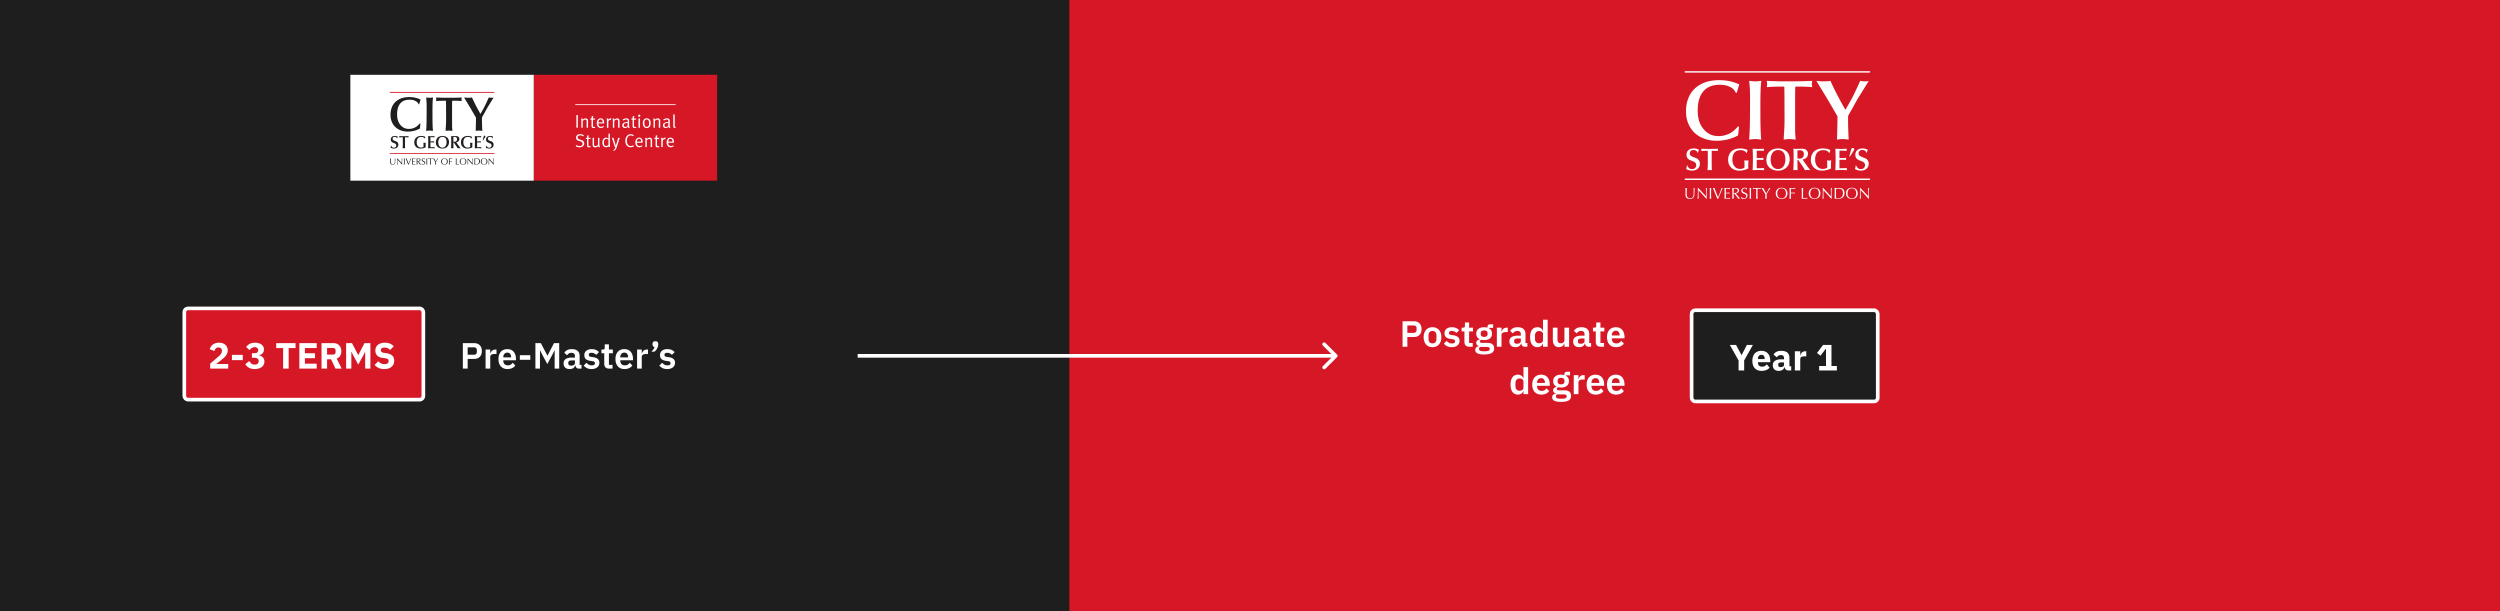
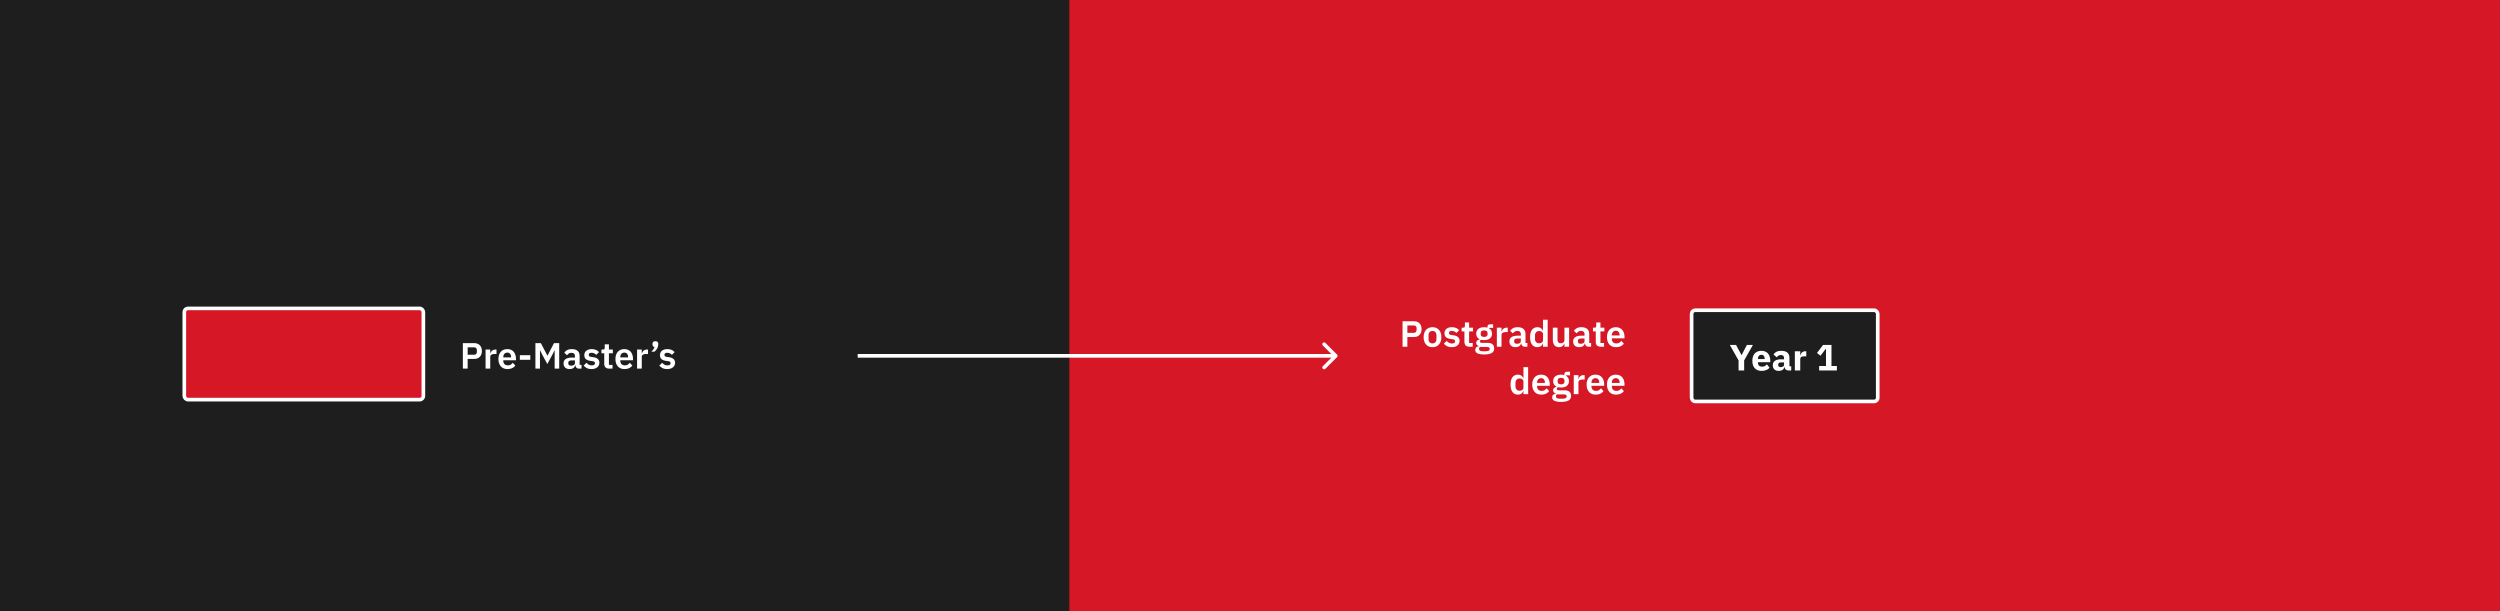
<svg xmlns="http://www.w3.org/2000/svg" width="1370" height="335" fill="none">
  <path fill="#D61726" d="M0 0h1370v335H0z" />
  <path fill="#1E1E1E" d="M0 0h586v335H0z" />
  <rect width="102" height="50" x="927" y="170" fill="#1E1E1E" stroke="#fff" stroke-width="2" rx="2" />
  <path fill="#fff" d="M952.741 203v-5.46l-4.78-8.5h3.4l3 5.56h.04l2.88-5.56h3.3l-4.78 8.48V203h-3.06Zm12.597.24c-.8 0-1.513-.127-2.14-.38a4.691 4.691 0 0 1-1.6-1.1 4.927 4.927 0 0 1-.98-1.74c-.213-.68-.32-1.44-.32-2.28 0-.827.107-1.573.32-2.24.213-.68.527-1.26.94-1.74.427-.48.947-.847 1.56-1.1.613-.267 1.313-.4 2.1-.4.867 0 1.607.147 2.22.44a4.1 4.1 0 0 1 1.52 1.18c.4.493.687 1.067.86 1.72.187.64.28 1.313.28 2.02v.88h-6.74v.16c0 .693.187 1.247.56 1.66.373.4.96.6 1.76.6.613 0 1.113-.12 1.5-.36a6.189 6.189 0 0 0 1.08-.9l1.48 1.84c-.467.547-1.08.973-1.84 1.28-.747.307-1.6.46-2.56.46Zm-.06-8.8c-.6 0-1.073.2-1.42.6-.333.387-.5.907-.5 1.56v.16h3.68v-.18c0-.64-.147-1.153-.44-1.54-.28-.4-.72-.6-1.32-.6Zm14.671 8.56c-.534 0-.98-.167-1.34-.5-.347-.333-.567-.78-.66-1.34h-.12c-.16.68-.514 1.2-1.06 1.56-.547.347-1.22.52-2.02.52-1.054 0-1.86-.28-2.42-.84-.56-.56-.84-1.3-.84-2.22 0-1.107.4-1.927 1.2-2.46.813-.547 1.913-.82 3.3-.82h1.66v-.66c0-.507-.134-.907-.4-1.2-.267-.307-.714-.46-1.34-.46-.587 0-1.054.127-1.4.38-.347.253-.634.54-.86.86l-1.76-1.56a4.52 4.52 0 0 1 1.6-1.46c.653-.36 1.533-.54 2.64-.54 1.493 0 2.613.327 3.36.98.746.653 1.12 1.607 1.12 2.86v4.6h.98v2.3h-1.64Zm-4.1-1.82c.493 0 .913-.107 1.26-.32.36-.213.54-.56.54-1.04v-1.24h-1.44c-1.16 0-1.74.393-1.74 1.18v.3c0 .387.12.673.36.86.24.173.58.26 1.02.26Zm7.726 1.82v-10.5h2.96v2.28h.1c.054-.293.147-.573.28-.84.134-.28.307-.527.52-.74a2.48 2.48 0 0 1 .8-.5 2.7 2.7 0 0 1 1.08-.2h.52v2.76h-.74c-.866 0-1.513.113-1.94.34-.413.227-.62.647-.62 1.26V203h-2.96Zm13.313 0v-2.42h3.762v-9.36h-.18l-2.842 3.72-1.92-1.5 3.34-4.4h4.602v11.54h2.96V203h-9.722ZM253.64 202v-13.96h6.28c.64 0 1.213.107 1.72.32.52.2.96.493 1.32.88.36.373.633.827.82 1.36.187.533.28 1.12.28 1.76 0 .653-.093 1.247-.28 1.78-.187.52-.46.973-.82 1.36-.36.373-.8.667-1.32.88-.507.2-1.08.3-1.72.3h-3.64V202h-2.64Zm2.64-7.6h3.4c.507 0 .907-.133 1.2-.4.293-.28.44-.673.44-1.18v-.92c0-.507-.147-.893-.44-1.16-.293-.267-.693-.4-1.2-.4h-3.4v4.06Zm9.817 7.6v-10.44h2.56v2.16h.1c.067-.28.167-.547.3-.8.147-.267.334-.5.56-.7.227-.2.494-.36.8-.48.32-.12.687-.18 1.1-.18h.56v2.42h-.8c-.866 0-1.52.127-1.96.38-.44.253-.66.667-.66 1.24v6.4h-2.56Zm11.974.24c-.773 0-1.467-.127-2.08-.38a4.583 4.583 0 0 1-1.54-1.1 5.145 5.145 0 0 1-.96-1.72c-.227-.68-.34-1.44-.34-2.28 0-.827.107-1.573.32-2.24a4.925 4.925 0 0 1 .96-1.7c.413-.48.92-.847 1.52-1.1.6-.267 1.28-.4 2.04-.4.813 0 1.52.14 2.12.42.6.28 1.093.66 1.48 1.14.387.48.673 1.04.86 1.68.2.627.3 1.3.3 2.02v.84h-6.94v.26c0 .76.213 1.373.64 1.84.427.453 1.06.68 1.9.68.64 0 1.16-.133 1.56-.4.413-.267.78-.607 1.1-1.02l1.38 1.54c-.427.6-1.013 1.073-1.76 1.42-.733.333-1.587.5-2.56.5Zm-.04-9c-.68 0-1.22.227-1.62.68-.4.453-.6 1.04-.6 1.76v.16h4.28v-.18c0-.72-.18-1.3-.54-1.74-.347-.453-.853-.68-1.52-.68Zm6.848 3.94v-2.54h5.72v2.54h-5.72Zm19.067-5.2h-.08l-1.08 2.22-2.86 5.28-2.86-5.28-1.08-2.22h-.08V202h-2.5v-13.96h2.98l3.58 6.82h.08l3.54-6.82h2.86V202h-2.5v-10.02ZM317.254 202c-.56 0-1.007-.16-1.34-.48-.32-.333-.52-.773-.6-1.32h-.12c-.174.68-.527 1.193-1.06 1.54-.534.333-1.194.5-1.98.5-1.067 0-1.887-.28-2.46-.84-.574-.56-.86-1.307-.86-2.24 0-1.08.386-1.88 1.16-2.4.773-.533 1.873-.8 3.3-.8h1.78v-.76c0-.587-.154-1.04-.46-1.36-.307-.32-.8-.48-1.48-.48-.6 0-1.087.133-1.46.4-.36.253-.667.56-.92.92l-1.52-1.36c.386-.6.9-1.08 1.54-1.44.64-.373 1.486-.56 2.54-.56 1.413 0 2.486.32 3.22.96.733.64 1.1 1.56 1.1 2.76v4.92h1.04V202h-1.42Zm-4.24-1.62c.573 0 1.06-.127 1.46-.38.4-.253.6-.627.6-1.12v-1.38h-1.64c-1.334 0-2 .427-2 1.28v.34c0 .427.133.747.4.96.28.2.673.3 1.18.3Zm11.152 1.86c-1 0-1.84-.167-2.52-.5a5.94 5.94 0 0 1-1.8-1.42l1.56-1.52c.386.44.806.787 1.26 1.04.466.253 1 .38 1.6.38.613 0 1.053-.107 1.32-.32.28-.213.42-.507.42-.88 0-.307-.1-.547-.3-.72-.187-.187-.514-.313-.98-.38l-1.04-.14c-1.134-.147-2-.467-2.6-.96-.587-.507-.88-1.24-.88-2.2 0-.507.093-.96.28-1.36.186-.413.453-.76.8-1.04.346-.293.76-.513 1.24-.66.493-.16 1.04-.24 1.64-.24.506 0 .953.04 1.34.12.4.067.76.173 1.08.32.32.133.613.307.88.52.266.2.526.427.78.68l-1.5 1.5a3.968 3.968 0 0 0-1.1-.8 3.094 3.094 0 0 0-1.4-.32c-.56 0-.967.1-1.22.3-.24.2-.36.46-.36.78 0 .347.1.613.3.8.213.173.566.3 1.06.38l1.06.14c2.253.32 3.38 1.347 3.38 3.08 0 .507-.107.973-.32 1.4-.2.413-.487.773-.86 1.08a4.372 4.372 0 0 1-1.36.7 5.98 5.98 0 0 1-1.76.24Zm9.664-.24c-.88 0-1.553-.227-2.02-.68-.453-.467-.68-1.127-.68-1.98v-5.74h-1.54v-2.04h.8c.387 0 .647-.087.78-.26.147-.187.22-.46.22-.82v-1.78h2.3v2.86h2.14v2.04h-2.14v6.36h1.98V202h-1.84Zm8.362.24c-.773 0-1.466-.127-2.08-.38a4.583 4.583 0 0 1-1.54-1.1 5.145 5.145 0 0 1-.96-1.72c-.226-.68-.34-1.44-.34-2.28 0-.827.107-1.573.32-2.24a4.925 4.925 0 0 1 .96-1.7 4.06 4.06 0 0 1 1.52-1.1c.6-.267 1.28-.4 2.04-.4.814 0 1.52.14 2.12.42.6.28 1.094.66 1.48 1.14.387.48.674 1.04.86 1.68.2.627.3 1.3.3 2.02v.84h-6.94v.26c0 .76.214 1.373.64 1.84.427.453 1.06.68 1.9.68.64 0 1.16-.133 1.56-.4.414-.267.78-.607 1.1-1.02l1.38 1.54c-.426.6-1.013 1.073-1.76 1.42-.733.333-1.586.5-2.56.5Zm-.04-9c-.68 0-1.22.227-1.62.68-.4.453-.6 1.04-.6 1.76v.16h4.28v-.18c0-.72-.18-1.3-.54-1.74-.346-.453-.853-.68-1.52-.68Zm6.973 8.76v-10.44h2.56v2.16h.1a3.34 3.34 0 0 1 .3-.8 2.568 2.568 0 0 1 1.36-1.18c.32-.12.686-.18 1.1-.18h.56v2.42h-.8c-.867 0-1.52.127-1.96.38-.44.253-.66.667-.66 1.24v6.4h-2.56Zm10.035-15c.546 0 .94.133 1.18.4.253.253.38.573.38.96v.38c0 .36-.054.727-.16 1.1-.094.36-.234.713-.42 1.06a6.05 6.05 0 0 1-1.48 1.8h-1.72c.426-.4.786-.8 1.08-1.2.293-.413.513-.867.66-1.36-.387-.067-.667-.22-.84-.46a1.516 1.516 0 0 1-.26-.88v-.44c0-.387.12-.707.36-.96.253-.267.66-.4 1.22-.4Zm6.47 15.24c-1 0-1.84-.167-2.52-.5a5.94 5.94 0 0 1-1.8-1.42l1.56-1.52c.387.44.807.787 1.26 1.04.467.253 1 .38 1.6.38.614 0 1.054-.107 1.32-.32.28-.213.42-.507.42-.88 0-.307-.1-.547-.3-.72-.186-.187-.513-.313-.98-.38l-1.04-.14c-1.133-.147-2-.467-2.6-.96-.586-.507-.88-1.24-.88-2.2 0-.507.094-.96.28-1.36a2.81 2.81 0 0 1 .8-1.04 3.47 3.47 0 0 1 1.24-.66c.494-.16 1.04-.24 1.64-.24.507 0 .954.04 1.34.12.4.067.76.173 1.08.32.32.133.614.307.88.52.267.2.527.427.78.68l-1.5 1.5a3.938 3.938 0 0 0-1.1-.8 3.088 3.088 0 0 0-1.4-.32c-.56 0-.966.1-1.22.3-.24.2-.36.46-.36.78 0 .347.1.613.3.8.214.173.567.3 1.06.38l1.06.14c2.254.32 3.38 1.347 3.38 3.08a3.18 3.18 0 0 1-1.18 2.48 4.35 4.35 0 0 1-1.36.7c-.52.16-1.106.24-1.76.24ZM768.597 190v-13.96h6.28c.64 0 1.213.107 1.72.32.52.2.96.493 1.32.88.36.373.633.827.82 1.36.187.533.28 1.12.28 1.76 0 .653-.093 1.247-.28 1.78-.187.52-.46.973-.82 1.36-.36.373-.8.667-1.32.88-.507.2-1.08.3-1.72.3h-3.64V190h-2.64Zm2.64-7.6h3.4c.507 0 .907-.133 1.2-.4.293-.28.44-.673.44-1.18v-.92c0-.507-.147-.893-.44-1.16-.293-.267-.693-.4-1.2-.4h-3.4v4.06Zm13.762 7.84c-.747 0-1.42-.127-2.02-.38a4.278 4.278 0 0 1-1.52-1.1 5.145 5.145 0 0 1-.96-1.72c-.227-.68-.34-1.44-.34-2.28 0-.84.113-1.593.34-2.26a4.925 4.925 0 0 1 .96-1.7c.427-.48.933-.847 1.52-1.1.6-.253 1.273-.38 2.02-.38.747 0 1.42.127 2.02.38.6.253 1.107.62 1.52 1.1.427.467.753 1.033.98 1.7.227.667.34 1.42.34 2.26 0 .84-.113 1.6-.34 2.28a4.952 4.952 0 0 1-.98 1.72c-.413.48-.92.847-1.52 1.1-.6.253-1.273.38-2.02.38Zm0-2.06c.68 0 1.213-.207 1.6-.62.387-.413.58-1.02.58-1.82v-1.94c0-.787-.193-1.387-.58-1.8-.387-.413-.92-.62-1.6-.62-.667 0-1.193.207-1.58.62-.387.413-.58 1.013-.58 1.8v1.94c0 .8.193 1.407.58 1.82.387.413.913.62 1.58.62Zm10.549 2.06c-1 0-1.84-.167-2.52-.5a5.94 5.94 0 0 1-1.8-1.42l1.56-1.52c.387.44.807.787 1.26 1.04.467.253 1 .38 1.6.38.614 0 1.054-.107 1.32-.32.28-.213.42-.507.42-.88 0-.307-.1-.547-.3-.72-.186-.187-.513-.313-.98-.38l-1.04-.14c-1.133-.147-2-.467-2.6-.96-.586-.507-.88-1.24-.88-2.2 0-.507.094-.96.28-1.36a2.81 2.81 0 0 1 .8-1.04 3.47 3.47 0 0 1 1.24-.66c.494-.16 1.04-.24 1.64-.24.507 0 .954.04 1.34.12.4.067.76.173 1.08.32.32.133.614.307.88.52.267.2.527.427.78.68l-1.5 1.5a3.938 3.938 0 0 0-1.1-.8 3.088 3.088 0 0 0-1.4-.32c-.56 0-.966.1-1.22.3-.24.2-.36.46-.36.78 0 .347.1.613.3.8.214.173.567.3 1.06.38l1.06.14c2.254.32 3.38 1.347 3.38 3.08a3.18 3.18 0 0 1-1.18 2.48 4.35 4.35 0 0 1-1.36.7c-.52.16-1.106.24-1.76.24Zm9.665-.24c-.88 0-1.554-.227-2.02-.68-.454-.467-.68-1.127-.68-1.98v-5.74h-1.54v-2.04h.8c.386 0 .646-.087.78-.26.146-.187.22-.46.22-.82v-1.78h2.3v2.86h2.14v2.04h-2.14v6.36h1.98V190h-1.84Zm13.582.88c0 .547-.1 1.027-.3 1.44-.187.427-.5.78-.94 1.06-.44.28-1.007.493-1.7.64-.694.147-1.54.22-2.54.22-.88 0-1.627-.06-2.24-.18-.614-.107-1.12-.267-1.52-.48-.387-.2-.667-.453-.84-.76a2.07 2.07 0 0 1-.26-1.04c0-.587.16-1.047.48-1.38.333-.32.793-.527 1.38-.62v-.22c-.427-.107-.76-.313-1-.62a1.885 1.885 0 0 1-.34-1.12c0-.267.053-.5.16-.7.106-.213.246-.393.42-.54.186-.147.393-.267.62-.36.226-.107.466-.187.72-.24v-.08c-.64-.293-1.12-.7-1.44-1.22-.307-.52-.46-1.127-.46-1.82 0-1.067.366-1.92 1.1-2.56.733-.653 1.806-.98 3.22-.98.32 0 .633.02.94.06.32.04.613.107.88.2v-.34c0-1.013.493-1.52 1.48-1.52h1.62v1.96h-2.22v.28c.546.307.953.707 1.22 1.2.266.493.4 1.06.4 1.7 0 1.053-.367 1.9-1.1 2.54-.72.64-1.794.96-3.22.96-.614 0-1.147-.06-1.6-.18-.2.093-.374.22-.52.38a.757.757 0 0 0-.22.56c0 .52.453.78 1.36.78h2.8c1.28 0 2.206.267 2.78.8.586.52.88 1.247.88 2.18Zm-2.4.3a.901.901 0 0 0-.4-.78c-.267-.187-.727-.28-1.38-.28h-3.56c-.36.267-.54.627-.54 1.08 0 .4.166.713.5.94.333.227.9.34 1.7.34h1.28c.84 0 1.446-.107 1.82-.32.386-.213.58-.54.58-.98Zm-3.08-6.56c1.253 0 1.88-.533 1.88-1.6v-.34c0-1.067-.627-1.6-1.88-1.6-1.254 0-1.88.533-1.88 1.6v.34c0 1.067.626 1.6 1.88 1.6Zm6.958 5.38v-10.44h2.56v2.16h.1c.067-.28.167-.547.3-.8a2.587 2.587 0 0 1 1.36-1.18c.32-.12.687-.18 1.1-.18h.56v2.42h-.8c-.867 0-1.52.127-1.96.38-.44.253-.66.667-.66 1.24v6.4h-2.56Zm15.317 0c-.56 0-1.007-.16-1.34-.48-.32-.333-.52-.773-.6-1.32h-.12c-.174.68-.527 1.193-1.06 1.54-.534.333-1.194.5-1.98.5-1.067 0-1.887-.28-2.46-.84-.574-.56-.86-1.307-.86-2.24 0-1.08.386-1.88 1.16-2.4.773-.533 1.873-.8 3.3-.8h1.78v-.76c0-.587-.154-1.04-.46-1.36-.307-.32-.8-.48-1.48-.48-.6 0-1.087.133-1.46.4-.36.253-.667.56-.92.92l-1.52-1.36c.386-.6.9-1.08 1.54-1.44.64-.373 1.486-.56 2.54-.56 1.413 0 2.486.32 3.22.96.733.64 1.1 1.56 1.1 2.76v4.92h1.04V190h-1.42Zm-4.24-1.62c.573 0 1.06-.127 1.46-.38.4-.253.6-.627.6-1.12v-1.38h-1.64c-1.334 0-2 .427-2 1.28v.34c0 .427.133.747.4.96.28.2.673.3 1.18.3Zm14.212-.12h-.1c-.187.6-.54 1.08-1.06 1.44-.52.36-1.127.54-1.82.54-1.32 0-2.334-.473-3.04-1.42-.694-.947-1.04-2.3-1.04-4.06 0-1.747.346-3.087 1.04-4.02.706-.947 1.72-1.42 3.04-1.42.693 0 1.3.18 1.82.54.52.347.873.82 1.06 1.42h.1v-6.08h2.56V190h-2.56v-1.74Zm-2.16-.14c.613 0 1.126-.147 1.54-.44.413-.293.62-.713.62-1.26v-3.32c0-.507-.207-.913-.62-1.22-.414-.307-.927-.46-1.54-.46-.667 0-1.207.227-1.62.68-.4.44-.6 1.033-.6 1.78v1.8c0 .747.2 1.34.6 1.78.413.44.953.66 1.62.66Zm13.912.14h-.1c-.094.267-.22.52-.38.76-.147.227-.34.433-.58.62a2.514 2.514 0 0 1-.84.44c-.32.107-.694.16-1.12.16-1.08 0-1.907-.353-2.48-1.06-.574-.707-.86-1.713-.86-3.02v-6.6h2.56v6.34c0 .72.14 1.273.42 1.66.28.373.726.56 1.34.56.253 0 .5-.033.74-.1.253-.067.473-.167.66-.3.186-.147.34-.32.46-.52.12-.213.18-.46.18-.74v-6.9h2.56V190h-2.56v-1.74Zm13.198 1.74c-.56 0-1.007-.16-1.34-.48-.32-.333-.52-.773-.6-1.32h-.12c-.174.68-.527 1.193-1.06 1.54-.534.333-1.194.5-1.98.5-1.067 0-1.887-.28-2.46-.84-.574-.56-.86-1.307-.86-2.24 0-1.08.386-1.88 1.16-2.4.773-.533 1.873-.8 3.3-.8h1.78v-.76c0-.587-.154-1.04-.46-1.36-.307-.32-.8-.48-1.48-.48-.6 0-1.087.133-1.46.4-.36.253-.667.56-.92.92l-1.52-1.36c.386-.6.9-1.08 1.54-1.44.64-.373 1.486-.56 2.54-.56 1.413 0 2.486.32 3.22.96.733.64 1.1 1.56 1.1 2.76v4.92h1.04V190h-1.42Zm-4.24-1.62c.573 0 1.06-.127 1.46-.38.4-.253.6-.627.6-1.12v-1.38h-1.64c-1.334 0-2 .427-2 1.28v.34c0 .427.133.747.4.96.28.2.673.3 1.18.3Zm10.913 1.62c-.88 0-1.553-.227-2.02-.68-.453-.467-.68-1.127-.68-1.98v-5.74h-1.54v-2.04h.8c.387 0 .647-.087.78-.26.147-.187.22-.46.22-.82v-1.78h2.3v2.86h2.14v2.04h-2.14v6.36h1.98V190h-1.84Zm8.363.24c-.774 0-1.467-.127-2.08-.38a4.573 4.573 0 0 1-1.54-1.1 5.11 5.11 0 0 1-.96-1.72c-.227-.68-.34-1.44-.34-2.28 0-.827.106-1.573.32-2.24a4.893 4.893 0 0 1 .96-1.7c.413-.48.92-.847 1.52-1.1.6-.267 1.28-.4 2.04-.4.813 0 1.52.14 2.12.42.6.28 1.093.66 1.48 1.14.386.48.673 1.04.86 1.68.2.627.3 1.3.3 2.02v.84h-6.94v.26c0 .76.213 1.373.64 1.84.426.453 1.06.68 1.9.68.64 0 1.16-.133 1.56-.4.413-.267.78-.607 1.1-1.02l1.38 1.54c-.427.6-1.014 1.073-1.76 1.42-.734.333-1.587.5-2.56.5Zm-.04-9c-.68 0-1.22.227-1.62.68-.4.453-.6 1.04-.6 1.76v.16h4.28v-.18c0-.72-.18-1.3-.54-1.74-.347-.453-.854-.68-1.52-.68Zm-50.65 33.02h-.1c-.186.6-.54 1.08-1.06 1.44-.52.36-1.126.54-1.82.54-1.32 0-2.333-.473-3.04-1.42-.693-.947-1.04-2.3-1.04-4.06 0-1.747.347-3.087 1.04-4.02.707-.947 1.72-1.42 3.04-1.42.694 0 1.3.18 1.82.54.52.347.874.82 1.06 1.42h.1v-6.08h2.56V216h-2.56v-1.74Zm-2.16-.14c.614 0 1.127-.147 1.54-.44.414-.293.62-.713.62-1.26v-3.32c0-.507-.206-.913-.62-1.22-.413-.307-.926-.46-1.54-.46-.666 0-1.206.227-1.62.68-.4.44-.6 1.033-.6 1.78v1.8c0 .747.2 1.34.6 1.78.414.44.954.66 1.62.66Zm11.893 2.12c-.774 0-1.467-.127-2.08-.38a4.573 4.573 0 0 1-1.54-1.1 5.11 5.11 0 0 1-.96-1.72c-.227-.68-.34-1.44-.34-2.28 0-.827.106-1.573.32-2.24a4.893 4.893 0 0 1 .96-1.7c.413-.48.92-.847 1.52-1.1.6-.267 1.28-.4 2.04-.4.813 0 1.52.14 2.12.42.6.28 1.093.66 1.48 1.14.386.48.673 1.04.86 1.68.2.627.3 1.3.3 2.02v.84h-6.94v.26c0 .76.213 1.373.64 1.84.426.453 1.06.68 1.9.68.64 0 1.16-.133 1.56-.4.413-.267.78-.607 1.1-1.02l1.38 1.54c-.427.6-1.014 1.073-1.76 1.42-.734.333-1.587.5-2.56.5Zm-.04-9c-.68 0-1.22.227-1.62.68-.4.453-.6 1.04-.6 1.76v.16h4.28v-.18c0-.72-.18-1.3-.54-1.74-.347-.453-.854-.68-1.52-.68Zm16.392 9.64c0 .547-.1 1.027-.3 1.44-.187.427-.5.78-.94 1.06-.44.28-1.007.493-1.7.64-.693.147-1.54.22-2.54.22-.88 0-1.627-.06-2.24-.18-.613-.107-1.12-.267-1.52-.48-.387-.2-.667-.453-.84-.76a2.08 2.08 0 0 1-.26-1.04c0-.587.16-1.047.48-1.38.333-.32.793-.527 1.38-.62v-.22c-.427-.107-.76-.313-1-.62a1.885 1.885 0 0 1-.34-1.12c0-.267.053-.5.16-.7.107-.213.247-.393.42-.54.187-.147.393-.267.62-.36a3.24 3.24 0 0 1 .72-.24v-.08c-.64-.293-1.12-.7-1.44-1.22-.307-.52-.46-1.127-.46-1.82 0-1.067.367-1.92 1.1-2.56.733-.653 1.807-.98 3.22-.98.32 0 .633.02.94.06.32.04.613.107.88.2v-.34c0-1.013.493-1.52 1.48-1.52h1.62v1.96h-2.22v.28c.547.307.953.707 1.22 1.2s.4 1.06.4 1.7c0 1.053-.367 1.9-1.1 2.54-.72.64-1.793.96-3.22.96-.613 0-1.147-.06-1.6-.18-.2.093-.373.22-.52.38a.757.757 0 0 0-.22.56c0 .52.453.78 1.36.78h2.8c1.28 0 2.207.267 2.78.8.587.52.88 1.247.88 2.18Zm-2.4.3a.899.899 0 0 0-.4-.78c-.267-.187-.727-.28-1.38-.28h-3.56c-.36.267-.54.627-.54 1.08 0 .4.167.713.5.94.333.227.9.34 1.7.34h1.28c.84 0 1.447-.107 1.82-.32.387-.213.58-.54.58-.98Zm-3.08-6.56c1.253 0 1.88-.533 1.88-1.6v-.34c0-1.067-.627-1.6-1.88-1.6s-1.88.533-1.88 1.6v.34c0 1.067.627 1.6 1.88 1.6Zm6.958 5.38v-10.44h2.56v2.16h.1c.067-.28.167-.547.3-.8.147-.267.334-.5.56-.7.227-.2.494-.36.8-.48.32-.12.687-.18 1.1-.18h.56v2.42h-.8c-.866 0-1.52.127-1.96.38-.44.253-.66.667-.66 1.24v6.4h-2.56Zm11.974.24c-.773 0-1.466-.127-2.08-.38a4.583 4.583 0 0 1-1.54-1.1 5.145 5.145 0 0 1-.96-1.72c-.226-.68-.34-1.44-.34-2.28 0-.827.107-1.573.32-2.24a4.925 4.925 0 0 1 .96-1.7 4.06 4.06 0 0 1 1.52-1.1c.6-.267 1.28-.4 2.04-.4.814 0 1.52.14 2.12.42.6.28 1.094.66 1.48 1.14.387.48.674 1.04.86 1.68.2.627.3 1.3.3 2.02v.84h-6.94v.26c0 .76.214 1.373.64 1.84.427.453 1.06.68 1.9.68.64 0 1.16-.133 1.56-.4.414-.267.78-.607 1.1-1.02l1.38 1.54c-.426.6-1.013 1.073-1.76 1.42-.733.333-1.586.5-2.56.5Zm-.04-9c-.68 0-1.22.227-1.62.68-.4.453-.6 1.04-.6 1.76v.16h4.28v-.18c0-.72-.18-1.3-.54-1.74-.346-.453-.853-.68-1.52-.68Zm11.193 9c-.774 0-1.467-.127-2.08-.38a4.573 4.573 0 0 1-1.54-1.1 5.11 5.11 0 0 1-.96-1.72c-.227-.68-.34-1.44-.34-2.28 0-.827.106-1.573.32-2.24a4.893 4.893 0 0 1 .96-1.7c.413-.48.92-.847 1.52-1.1.6-.267 1.28-.4 2.04-.4.813 0 1.52.14 2.12.42.6.28 1.093.66 1.48 1.14.386.48.673 1.04.86 1.68.2.627.3 1.3.3 2.02v.84h-6.94v.26c0 .76.213 1.373.64 1.84.426.453 1.06.68 1.9.68.64 0 1.16-.133 1.56-.4.413-.267.78-.607 1.1-1.02l1.38 1.54c-.427.6-1.014 1.073-1.76 1.42-.734.333-1.587.5-2.56.5Zm-.04-9c-.68 0-1.22.227-1.62.68-.4.453-.6 1.04-.6 1.76v.16h4.28v-.18c0-.72-.18-1.3-.54-1.74-.347-.453-.854-.68-1.52-.68ZM732.707 195.707a.999.999 0 0 0 0-1.414l-6.364-6.364a.999.999 0 1 0-1.414 1.414l5.657 5.657-5.657 5.657a.999.999 0 1 0 1.414 1.414l6.364-6.364ZM470 195v1h262v-2H470v1Z" />
  <rect width="131" height="50" x="101" y="169" fill="#D61726" stroke="#fff" stroke-width="2" rx="2" />
-   <path fill="#fff" d="M125.071 202h-9.88v-2.74l4.3-3.68c.386-.333.713-.633.98-.9a5.3 5.3 0 0 0 .64-.8c.173-.267.293-.527.36-.78.08-.253.12-.527.12-.82V192c0-.267-.054-.5-.16-.7a1.535 1.535 0 0 0-.42-.5 1.838 1.838 0 0 0-.6-.3 2.196 2.196 0 0 0-.66-.1c-.334 0-.627.053-.88.16-.24.107-.454.253-.64.44a2.34 2.34 0 0 0-.44.62c-.12.227-.214.473-.28.74l-2.62-1c.16-.48.38-.933.66-1.36.28-.44.626-.82 1.04-1.14a4.85 4.85 0 0 1 1.5-.78c.573-.187 1.22-.28 1.94-.28.76 0 1.433.107 2.02.32.586.213 1.08.507 1.48.88.413.373.726.82.94 1.34.213.507.32 1.06.32 1.66 0 .6-.1 1.147-.3 1.64-.2.493-.474.96-.82 1.4a8.489 8.489 0 0 1-1.18 1.22c-.454.387-.927.78-1.42 1.18l-2.6 2.04h6.6V202Zm2.032-4.66v-2.88h5.94v2.88h-5.94Zm12.246-3.78c.747 0 1.287-.14 1.62-.42.347-.293.52-.653.52-1.08v-.14c0-.507-.166-.913-.5-1.22-.32-.307-.78-.46-1.38-.46-.56 0-1.086.147-1.58.44-.493.28-.913.687-1.26 1.22l-1.88-1.76c.267-.347.554-.66.86-.94a4.49 4.49 0 0 1 1.04-.74c.387-.213.82-.373 1.3-.48.48-.12 1.02-.18 1.62-.18.747 0 1.42.087 2.02.26.614.173 1.134.427 1.56.76.44.32.774.707 1 1.16.24.453.36.96.36 1.52 0 .44-.073.84-.22 1.2-.133.36-.326.673-.58.94-.24.267-.52.487-.84.66-.32.16-.66.273-1.02.34v.12c.414.08.794.213 1.14.4.36.173.667.4.92.68.267.28.474.613.62 1 .147.373.22.8.22 1.28a3.74 3.74 0 0 1-.38 1.7 3.73 3.73 0 0 1-1.08 1.3c-.466.36-1.026.64-1.68.84a7.83 7.83 0 0 1-2.16.28c-.706 0-1.333-.073-1.88-.22a5.94 5.94 0 0 1-1.44-.58c-.4-.253-.753-.54-1.06-.86a7.177 7.177 0 0 1-.78-1.02l2.22-1.72c.307.573.68 1.047 1.12 1.42.454.36 1.06.54 1.82.54.68 0 1.207-.167 1.58-.5.387-.347.58-.813.58-1.4v-.12c0-.573-.22-1-.66-1.28-.426-.293-1.02-.44-1.78-.44h-1.26v-2.5h1.3Zm18.839-2.82V202h-3.04v-11.26h-3.78v-2.7h10.6v2.7h-3.78Zm5.86 11.26v-13.96h9.5v2.7h-6.46v2.86h5.54v2.68h-5.54v3.02h6.46v2.7h-9.5Zm15.188 0h-3.04v-13.96h6.62c.64 0 1.22.107 1.74.32.52.213.96.52 1.32.92.374.387.66.853.86 1.4.2.547.3 1.153.3 1.82 0 .947-.213 1.773-.64 2.48-.413.707-1.046 1.22-1.9 1.54l2.74 5.48h-3.38l-2.44-5.12h-2.18V202Zm3.2-7.68c.454 0 .807-.113 1.06-.34.267-.24.4-.587.4-1.04v-.88c0-.453-.133-.793-.4-1.02-.253-.24-.606-.36-1.06-.36h-3.2v3.64h3.2Zm17.677-1.48h-.06l-1.02 2.04-2.72 4.94-2.66-4.92-1.06-2.2h-.06v9.3h-2.86v-13.96h3.22l3.42 6.54h.04l3.38-6.54h3.24V202h-2.86v-9.16Zm10.467 9.4c-1.227 0-2.267-.207-3.12-.62a7.264 7.264 0 0 1-2.18-1.64l2-2.02c.946 1.067 2.113 1.6 3.5 1.6.746 0 1.3-.153 1.66-.46.36-.307.54-.713.54-1.22 0-.387-.107-.707-.32-.96-.214-.267-.647-.447-1.3-.54l-1.38-.18c-1.48-.187-2.567-.633-3.26-1.34-.68-.707-1.02-1.647-1.02-2.82 0-.627.12-1.2.36-1.72s.58-.967 1.02-1.34c.453-.373 1-.66 1.64-.86.653-.213 1.393-.32 2.22-.32 1.053 0 1.98.167 2.78.5.8.333 1.486.82 2.06 1.46l-2.02 2.04c-.334-.387-.74-.7-1.22-.94-.467-.253-1.06-.38-1.78-.38-.68 0-1.187.12-1.52.36-.334.24-.5.573-.5 1 0 .48.126.827.38 1.04.266.213.693.367 1.28.46l1.38.22c1.44.227 2.506.673 3.2 1.34.693.653 1.04 1.587 1.04 2.8 0 .667-.12 1.28-.36 1.84s-.594 1.04-1.06 1.44c-.454.4-1.02.713-1.7.94-.68.213-1.454.32-2.32.32Z" />
  <g clip-path="url(#a)">
    <path fill="#D61726" d="M393 41H292.5v58H393V41Z" />
-     <path fill="#fff" d="M370.282 57.12h-55.044v.456h55.044v-.456ZM315.859 70.016V63.07h.801v6.946h-.801ZM321.458 70.016v-3.412c0-.537-.04-.668-.18-.84-.11-.132-.321-.213-.551-.213-.401 0-1.022.324-1.382.709v3.756h-.761v-3.888c0-.638-.151-.993-.191-1.063l.762-.213c.04.07.18.425.18.79.521-.527 1.042-.78 1.572-.78.541 0 1.021.294 1.222.74.08.181.12.384.12.587v3.828h-.791ZM325.986 65.571h-1.042v3.25c0 .558.15.75.641.75.22 0 .351-.03.491-.101l.11.506c-.25.132-.531.203-.881.203-.261 0-.461-.051-.651-.142-.351-.172-.481-.496-.481-1.003v-3.463h-.651v-.598h.651c0-.435.06-1.113.08-1.276l.822-.182c-.021.162-.101.861-.101 1.458h1.252l-.24.598ZM327.949 67.627v.121c0 .476.06.84.23 1.104.281.435.742.618 1.242.618.481 0 .872-.152 1.222-.476l.3.506c-.44.405-1.041.628-1.682.628-1.382 0-2.213-1.013-2.213-2.683 0-.851.18-1.398.601-1.904.401-.476.891-.7 1.492-.7.541 0 1.011.193 1.352.548.43.445.571.921.571 2.126v.112h-3.115Zm2.053-1.722c-.17-.273-.52-.445-.901-.445-.711 0-1.112.526-1.152 1.57h2.284c-.01-.548-.081-.882-.231-1.125ZM334.711 65.733a.663.663 0 0 0-.221-.04c-.3 0-.6.131-.831.364-.23.233-.29.385-.29.8v3.16h-.781v-3.89c0-.657-.141-1.002-.171-1.072l.782-.213c.04.08.19.445.16.82.36-.516.891-.84 1.402-.84.12 0 .24.04.27.05l-.32.86ZM338.727 70.016v-3.412c0-.537-.04-.668-.18-.84-.11-.132-.321-.213-.551-.213-.401 0-1.022.324-1.382.709v3.756h-.761v-3.888c0-.638-.151-.993-.191-1.063l.762-.213c.04.07.18.425.18.79.52-.527 1.041-.78 1.572-.78.541 0 1.021.294 1.222.74.08.181.12.384.12.587v3.828h-.791ZM344.717 70.209a1.03 1.03 0 0 1-.681-.74c-.481.487-.871.68-1.442.68-1.231 0-1.602-.76-1.602-1.439 0-1.144.971-1.812 2.644-1.812.11 0 .19 0 .35.01v-.355c0-.445-.02-.627-.16-.79-.16-.182-.361-.273-.671-.273-.561 0-1.272.304-1.592.598l-.391-.568c.661-.445 1.372-.678 2.093-.678.691 0 1.172.273 1.382.79.111.273.12.658.111 1.114l-.041 1.66c-.02.82.03 1.034.401 1.236l-.401.567Zm-1.141-2.775c-1.262 0-1.713.436-1.713 1.205 0 .598.291.922.861.922.511 0 .982-.314 1.212-.79l.03-1.316c-.1-.01-.28-.02-.39-.02ZM348.474 65.571h-1.041v3.25c0 .558.15.75.641.75.22 0 .35-.03.49-.101l.11.506c-.25.132-.531.203-.881.203-.26 0-.46-.051-.651-.142-.35-.172-.481-.496-.481-1.003v-3.463h-.65v-.598h.65c0-.435.061-1.113.081-1.276l.821-.182c-.02.162-.1.861-.1 1.458h1.251l-.24.598ZM350.308 64.032a.609.609 0 0 1-.612-.608.61.61 0 1 1 1.222-.01.61.61 0 0 1-.61.618Zm-.421 5.984v-5.022l.811-.132v5.155h-.811ZM354.424 70.148c-1.372 0-2.153-1.022-2.153-2.683 0-1.64.811-2.643 2.123-2.643.831 0 1.372.385 1.713.88.31.457.46 1.054.46 1.874 0 1.681-.891 2.572-2.143 2.572Zm1.022-4.03c-.211-.446-.651-.648-1.062-.648-.441 0-.851.212-1.022.547-.16.313-.24.719-.24 1.316 0 .709.121 1.337.311 1.65.18.304.581.507 1.011.507.521 0 .912-.273 1.082-.76.11-.314.15-.597.15-1.093 0-.71-.07-1.185-.23-1.52ZM361.015 70.016v-3.412c0-.537-.04-.668-.18-.84-.11-.132-.321-.213-.551-.213-.4 0-1.021.324-1.382.709v3.756h-.761v-3.888c0-.638-.15-.993-.191-1.063l.762-.213c.04.07.18.425.18.79.521-.527 1.042-.78 1.572-.78.541 0 1.022.294 1.222.74.08.181.12.384.12.587v3.828h-.791ZM367.005 70.209a1.03 1.03 0 0 1-.681-.74c-.481.487-.871.68-1.442.68-1.232 0-1.602-.76-1.602-1.439 0-1.144.971-1.812 2.644-1.812.11 0 .19 0 .35.01v-.355c0-.445-.02-.627-.16-.79-.161-.182-.361-.273-.671-.273-.561 0-1.272.304-1.592.598l-.391-.568c.661-.445 1.372-.678 2.093-.678.691 0 1.172.273 1.382.79.11.273.12.658.11 1.114l-.04 1.66c-.02.82.03 1.034.401 1.236l-.401.567Zm-1.141-2.775c-1.262 0-1.713.436-1.713 1.205 0 .598.29.922.861.922.511 0 .981-.314 1.212-.79l.03-1.316c-.1-.01-.28-.02-.39-.02ZM369.78 70.118c-.24 0-.44-.07-.59-.213-.161-.142-.241-.354-.241-.719V63.84c0-.587-.1-.962-.12-1.033l.781-.151c.03.08.13.506.13 1.194v5.155c0 .395.061.506.281.506.02 0 .06-.01.1-.02l.16.517a.977.977 0 0 1-.501.11ZM319.204 80.297c-.451.293-.911.425-1.542.425a3.997 3.997 0 0 1-2.204-.628l.361-.648a2.979 2.979 0 0 0 1.843.597c.52 0 .801-.08 1.091-.303.331-.254.491-.588.491-.993 0-.618-.401-1.043-1.232-1.296l-.691-.213c-.621-.192-.951-.334-1.222-.618a1.63 1.63 0 0 1-.43-1.134c0-1.185.891-1.995 2.223-1.995.741 0 1.422.223 2.073.669l-.361.597c-.66-.435-1.081-.587-1.672-.587-.861 0-1.372.435-1.372 1.144 0 .557.331.871 1.142 1.135l.791.253c.611.192.931.374 1.212.698.28.324.45.79.45 1.225 0 .648-.34 1.276-.951 1.672ZM323.491 76.144h-1.041v3.251c0 .557.15.75.641.75.22 0 .35-.03.491-.102l.11.507a1.836 1.836 0 0 1-.882.202c-.26 0-.46-.05-.651-.142-.35-.172-.48-.496-.48-1.002v-3.464h-.651v-.597h.651c0-.435.06-1.114.08-1.276l.821-.182c-.02.162-.1.86-.1 1.458h1.252l-.241.597ZM328.319 80.803c-.33-.274-.471-.476-.541-.81-.38.516-.901.77-1.582.77-.631 0-1.102-.274-1.312-.72-.09-.192-.13-.455-.13-.749v-3.706l.771-.152v3.625c0 .476.07.689.3.85.161.112.391.173.611.173.491 0 1.002-.365 1.272-.912v-3.574l.771-.132v3.676c0 .638.091.891.341 1.124l-.501.537ZM333.568 80.59c-.02-.05-.1-.283-.11-.516-.36.415-.741.587-1.322.587-1.292 0-2.033-.942-2.033-2.552 0-1.073.351-1.863 1.032-2.34.32-.222.601-.313.961-.313.561 0 1.052.233 1.352.638 0-.081-.01-.456-.01-.78v-2.116l.781.131v5.63c0 .872.04 1.338.151 1.631h-.802Zm-.14-3.96c-.25-.354-.621-.526-1.212-.526-.39 0-.721.182-.931.526-.24.385-.32.75-.32 1.459 0 .587.039 1.023.2 1.316.23.415.541.588 1.001.588.411 0 .641-.091.962-.325a.977.977 0 0 0 .3-.364V76.63ZM337.926 80.772c-.33 1.013-.741 1.681-1.612 1.894l-.23-.537c.641-.202.881-.526 1.151-1.549l-.32.05c-.06-.323-.331-1.306-.501-1.812l-1.071-3.16.771-.263 1.021 3.271c.13.426.271 1.104.3 1.256h.021c.1-.355.21-.71.31-1.063l.981-3.312h.892l-1.713 5.225ZM345.508 80.702a2.65 2.65 0 0 1-2.002-.922c-.581-.668-.821-1.61-.821-2.643 0-2.066 1.221-3.585 2.884-3.585.661 0 1.261.203 1.732.567l-.44.537a2.042 2.042 0 0 0-1.302-.436c-.792 0-1.362.415-1.693 1.195-.2.466-.29 1.023-.29 1.843 0 .669.06 1.064.22 1.469.351.87 1.062 1.296 1.843 1.296.51 0 .901-.131 1.342-.445l.44.556a3.5 3.5 0 0 1-1.913.568ZM349.045 78.2v.122c0 .476.061.84.231 1.104.28.435.741.617 1.241.617.481 0 .872-.151 1.222-.476l.3.507c-.44.405-1.041.628-1.682.628-1.382 0-2.213-1.013-2.213-2.684 0-.85.18-1.398.601-1.904.401-.476.891-.699 1.492-.699.541 0 1.011.193 1.352.547.431.446.571.922.571 2.127v.111h-3.115Zm2.053-1.721c-.17-.274-.52-.446-.901-.446-.711 0-1.112.527-1.152 1.57h2.284c-.01-.547-.081-.881-.231-1.124ZM356.558 80.59v-3.413c0-.536-.041-.668-.181-.84-.11-.132-.321-.213-.551-.213-.4 0-1.021.325-1.382.71v3.756h-.761v-3.888c0-.638-.15-.993-.19-1.064l.761-.213c.04.071.181.426.181.79.52-.526 1.041-.78 1.571-.78.541 0 1.022.294 1.222.74.081.182.121.385.121.587v3.828h-.791ZM361.086 76.144h-1.042v3.251c0 .557.15.75.641.75.22 0 .351-.03.491-.102l.11.507c-.25.131-.531.202-.881.202-.261 0-.461-.05-.651-.142-.351-.172-.481-.496-.481-1.002v-3.464h-.651v-.597h.651c0-.435.06-1.114.08-1.276l.822-.182c-.021.162-.101.86-.101 1.458h1.252l-.24.597ZM364.521 76.307a.654.654 0 0 0-.22-.04c-.3 0-.601.13-.831.364-.231.233-.291.384-.291.8v3.16h-.781V76.7c0-.658-.14-1.002-.17-1.073l.781-.213c.04.081.191.446.16.82.361-.516.892-.84 1.402-.84.121 0 .241.04.271.05l-.321.862ZM366.214 78.2v.122c0 .476.061.84.231 1.104.28.435.741.617 1.242.617.48 0 .871-.151 1.221-.476l.301.507c-.441.405-1.042.628-1.683.628-1.381 0-2.213-1.013-2.213-2.684 0-.85.181-1.398.601-1.904.401-.476.891-.699 1.493-.699.54 0 1.011.193 1.351.547.431.446.571.922.571 2.127v.111h-3.115Zm2.054-1.721c-.17-.274-.521-.446-.902-.446-.711 0-1.111.527-1.152 1.57h2.284c-.01-.547-.08-.881-.23-1.124ZM292.5 41H192v58h100.5V41Z" />
-     <path fill="#1E1E1E" d="M229.683 57.15h-.264c-.088-.16-.22-.381-.396-.667-.176-.284-.449-.56-.818-.827-.37-.267-.863-.503-1.479-.707-.616-.205-1.399-.308-2.349-.308-2.218 0-3.9.695-5.044 2.083-1.144 1.388-1.716 3.355-1.716 5.9 0 .232.009.552.027.962a9.5 9.5 0 0 0 .172 1.374c.096.508.254 1.041.475 1.602.22.56.532 1.108.937 1.642a6.15 6.15 0 0 0 1.848 1.682c.387.232.822.414 1.307.547.484.133 1.025.2 1.624.2.809 0 1.526-.093 2.152-.28a7.186 7.186 0 0 0 1.663-.72 7.231 7.231 0 0 0 1.28-.975c.37-.356.704-.712 1.004-1.068l.29.187-.29 2.643c-2.007 1.121-4.234 1.682-6.68 1.682-1.285 0-2.5-.2-3.643-.6a8.66 8.66 0 0 1-2.997-1.763c-.854-.774-1.531-1.74-2.033-2.897-.502-1.157-.753-2.483-.753-3.978 0-1.335.207-2.59.621-3.764a8.33 8.33 0 0 1 1.887-3.07c.845-.873 1.915-1.562 3.208-2.07 1.294-.506 2.821-.76 4.581-.76 1.091 0 2.129.102 3.116.307.985.205 2.006.547 3.062 1.028l-.792 2.616ZM233.802 59.58c0-.854-.009-1.77-.027-2.75a38.78 38.78 0 0 0-.238-3.417c.247.036.572.072.977.107.405.036.704.053.898.053.3 0 .607-.017.924-.053l.95-.107c-.07.498-.127 1.135-.171 1.909a66.44 66.44 0 0 0-.092 2.47c-.018.872-.027 1.74-.027 2.603v2.309c0 1.994.017 3.724.053 5.193.035 1.468.106 2.746.211 3.831-.299-.018-.607-.05-.924-.093a6.696 6.696 0 0 0-.924-.067c-.299 0-.616.023-.95.067-.335.044-.652.075-.95.093.14-1.602.224-3.453.25-5.553.026-2.1.04-4.299.04-6.594ZM247.736 68.07c0 1.015.022 1.785.066 2.31.044.525.084.974.119 1.348a174.25 174.25 0 0 1-1.135-.107 9.615 9.615 0 0 0-.793-.053c-.228 0-.466.014-.712.04l-1.083.12c.054-1.014.11-2.033.172-3.057a51.39 51.39 0 0 0 .092-3.056l-.026-7.45a82.258 82.258 0 0 0-.053-2.963h-1.32c-.052 0-.237.004-.554.013-.317.01-.682.018-1.096.027a33.776 33.776 0 0 0-2.469.147c.088-.356.133-.685.133-.988 0-.303-.045-.631-.133-.988a44.88 44.88 0 0 0 1.704.08l1.848.054c.624.018 1.236.027 1.835.027h1.663c1.109 0 2.244-.01 3.406-.027a88.69 88.69 0 0 0 3.643-.133c-.088.498-.132.836-.132 1.013 0 .143.013.286.04.428.026.143.056.32.092.534a27.691 27.691 0 0 0-2.535-.16c-.897-.018-1.804-.027-2.719-.027a84.32 84.32 0 0 0-.053 2.99v9.878ZM264.111 65.56a82.59 82.59 0 0 0 .052 2.991c.018.48.036.974.053 1.482.017.507.044 1.072.08 1.695l-.918-.107a8.134 8.134 0 0 0-.918-.053c-.266 0-.568.018-.904.053-.337.036-.63.071-.877.107.017-.516.034-1.108.052-1.775l.053-2.003c.017-.667.031-1.308.04-1.922.008-.614.013-1.126.013-1.535l-1.558-2.723a155.2 155.2 0 0 0-1.148-1.976c-.432-.73-.872-1.468-1.32-2.216-.45-.748-.894-1.482-1.334-2.202a78.28 78.28 0 0 1-1.162-1.963c.493.054.902.093 1.228.12.326.027.638.04.938.04.316 0 .66-.008 1.029-.026.37-.018.748-.062 1.135-.134.335.73.661 1.425.978 2.082.316.66.651 1.335 1.004 2.03.353.693.742 1.437 1.167 2.229.427.792.923 1.687 1.492 2.683.567-.978 1.036-1.802 1.406-2.47a54.78 54.78 0 0 0 1.967-3.911c.325-.712.726-1.592 1.201-2.643.211.036.444.072.7.107.254.036.532.053.831.053.264 0 .479-.013.647-.04.167-.027.321-.066.462-.12l-.541.908c-.255.427-.528.877-.819 1.348l-.818 1.335c-.255.418-.436.708-.541.868a50.725 50.725 0 0 0-1.69 2.923 85.588 85.588 0 0 1-1.637 2.923c-.088.16-.168.313-.237.455a.901.901 0 0 0-.106.4v.988ZM216.357 87.327a4.95 4.95 0 0 0-.024-.518l.101.018a.506.506 0 0 0 .242-.017c-.009.114-.019.25-.028.407-.011.158-.018.327-.025.508a76.2 76.2 0 0 0-.019.557c-.007.19-.011.375-.015.554a1.771 1.771 0 0 1-.099.586 1.216 1.216 0 0 1-.268.439c-.115.12-.258.212-.427.274a1.701 1.701 0 0 1-.582.093c-.483 0-.834-.111-1.053-.333-.219-.221-.327-.571-.327-1.05 0-.152.003-.288.011-.407a4.8 4.8 0 0 0 .012-.364 25.987 25.987 0 0 0-.029-1.265 1.862 1.862 0 0 0 .251.025.694.694 0 0 0 .105-.007c.033-.005.068-.01.103-.018a20.391 20.391 0 0 0-.053 1.148 29.864 29.864 0 0 0 0 .871c.003.12.015.234.034.347.019.113.05.22.094.322a.78.78 0 0 0 .186.269c.08.076.182.137.304.18.123.044.274.067.454.067.177 0 .326-.026.446-.079a.841.841 0 0 0 .297-.205.921.921 0 0 0 .181-.292 1.62 1.62 0 0 0 .094-.347 2.6 2.6 0 0 0 .034-.361c.003-.12.006-.231.006-.332 0-.463-.003-.82-.006-1.07ZM219.138 88.897c-.418-.454-.837-.906-1.255-1.355a29.01 29.01 0 0 0-.012 1.245l.005.317.007.338a22.502 22.502 0 0 0 .029.722 1.492 1.492 0 0 0-.348 0c.007-.032.014-.093.022-.18.008-.089.016-.194.022-.316l.022-.398a20.288 20.288 0 0 0 .031-.849c.003-.137.005-.259.005-.366l-.002-.806a10.334 10.334 0 0 0-.013-.503h.078l.629.691c.225.246.447.489.667.727.221.24.429.466.628.679.197.213.37.395.518.545v-.665c0-.341-.002-.674-.006-.998a22.703 22.703 0 0 0-.032-.915.67.67 0 0 0 .164.024c.039 0 .09-.008.155-.024a8.631 8.631 0 0 0-.022.322l-.024.459c-.008.163-.016.322-.022.478-.006.157-.01.282-.01.376v.293l.003.347.005.363.005.342.002.276v.161h-.067a49.82 49.82 0 0 0-1.184-1.33ZM221.347 87.442l-.026-.632.12.017a1.042 1.042 0 0 0 .232 0c.039-.005.079-.01.121-.017-.01.214-.019.425-.026.632-.008.207-.013.418-.013.632v.84c0 .215.005.426.013.635.007.208.016.413.026.615a2.972 2.972 0 0 0-.473 0l.026-.615c.009-.209.012-.42.012-.635v-.84c0-.214-.003-.425-.012-.632ZM223.387 89.47a127.27 127.27 0 0 0-.712-1.771c-.127-.313-.248-.61-.364-.89l.13.018a1.163 1.163 0 0 0 .241 0c.042-.005.086-.01.131-.017a30.221 30.221 0 0 0 .504 1.396c.095.244.192.492.292.742.1.251.201.5.304.747a26.536 26.536 0 0 0 .599-1.501 236.646 236.646 0 0 0 .367-1.004c.052-.146.095-.273.13-.38.071.016.13.024.179.024a.819.819 0 0 0 .179-.024 64.323 64.323 0 0 0-1.391 3.355 1.23 1.23 0 0 0-.319 0c-.074-.193-.163-.424-.27-.694ZM225.91 87.435a65.245 65.245 0 0 0-.027-.625c.145.007.289.012.433.017a13.996 13.996 0 0 0 .862 0c.141-.005.284-.01.429-.017a.722.722 0 0 0 0 .293 13.028 13.028 0 0 1-.282-.02l-.271-.02a10.187 10.187 0 0 0-.717-.025c-.003.106-.007.204-.012.299a7.593 7.593 0 0 0-.007.322c0 .127.001.25.003.371l.002.273a14.014 14.014 0 0 0 .69-.016l.258-.015c.079-.005.154-.01.225-.017a.753.753 0 0 0 0 .298 5.303 5.303 0 0 0-.292-.025 8.346 8.346 0 0 0-.334-.012l-.313-.004a10.112 10.112 0 0 0-.234-.003l-.003.095c-.002.034-.002.077-.002.129v.483c0 .186 0 .34.002.46s.004.212.007.273h.338a8.03 8.03 0 0 0 .693-.027 2.09 2.09 0 0 0 .273-.037.354.354 0 0 0-.012.076 1.063 1.063 0 0 0-.003.076c0 .052.006.095.015.127a9.356 9.356 0 0 0-.432-.01h-.876c-.145 0-.292.003-.44.01.01-.208.019-.415.027-.623.008-.206.012-.417.012-.632v-.84c0-.214-.004-.426-.012-.634ZM228.324 87.442a81.012 81.012 0 0 0-.027-.632l.276.017c.09.004.182.007.275.007.093 0 .185-.004.275-.012.091-.009.181-.012.275-.012.135 0 .264.012.387.039.122.026.229.07.321.129.092.06.163.14.217.237.053.097.08.22.08.366 0 .156-.035.29-.105.403a.97.97 0 0 1-.253.278c-.1.073-.207.13-.321.17a1.534 1.534 0 0 1-.311.081l.159.206.227.29.261.332.26.332c.084.106.163.203.237.29.074.088.134.156.179.2a1.197 1.197 0 0 0-.145-.01h-.285a1.06 1.06 0 0 0-.14.01 33.059 33.059 0 0 0-.546-.746c-.119-.157-.24-.312-.364-.466a5.982 5.982 0 0 0-.341-.393h-.183v.356c0 .214.004.426.012.634l.026.615a2.948 2.948 0 0 0-.473 0c.01-.2.019-.406.027-.615.008-.208.012-.42.012-.634v-.84c0-.215-.004-.425-.012-.632Zm.555.93c.053.003.112.005.176.005.1 0 .204-.011.312-.034a.902.902 0 0 0 .297-.12.706.706 0 0 0 .224-.23.674.674 0 0 0 .09-.363.644.644 0 0 0-.07-.315.565.565 0 0 0-.182-.198.691.691 0 0 0-.241-.1 1.252 1.252 0 0 0-.256-.027 3.488 3.488 0 0 0-.468.025l-.02.532c-.006.175-.009.351-.009.527v.279c.045.01.095.016.147.02ZM231.284 89.707a.803.803 0 0 0 .946.274.648.648 0 0 0 .355-.376.785.785 0 0 0 .048-.276.527.527 0 0 0-.114-.356.946.946 0 0 0-.281-.22 3.482 3.482 0 0 0-.365-.161 1.844 1.844 0 0 1-.365-.184.946.946 0 0 1-.282-.28c-.076-.114-.114-.267-.114-.459 0-.137.024-.261.072-.373a.816.816 0 0 1 .211-.29.985.985 0 0 1 .33-.192c.129-.045.274-.068.435-.068.155 0 .288.02.401.056.112.038.217.096.314.173a1.05 1.05 0 0 0-.073.176c-.019.062-.038.14-.058.235h-.058a1.255 1.255 0 0 0-.065-.149.587.587 0 0 0-.278-.264.53.53 0 0 0-.231-.046.685.685 0 0 0-.249.044.564.564 0 0 0-.328.317.632.632 0 0 0-.046.244c0 .154.037.274.114.362a.97.97 0 0 0 .282.222c.112.06.234.114.364.16.131.048.252.106.364.174a.915.915 0 0 1 .283.264.73.73 0 0 1 .113.43c0 .149-.025.291-.079.424a.999.999 0 0 1-.604.579c-.146.054-.313.08-.499.08-.2 0-.361-.026-.486-.08a1.33 1.33 0 0 1-.311-.184 1.06 1.06 0 0 0 .06-.202c.012-.06.022-.137.032-.232h.058c.025.059.06.118.104.178ZM233.688 87.442a81.012 81.012 0 0 0-.027-.632l.121.017a1.042 1.042 0 0 0 .232 0c.039-.005.079-.01.12-.017l-.026.632a16.35 16.35 0 0 0-.012.632v.84c0 .215.004.426.012.635l.026.615a2.946 2.946 0 0 0-.473 0c.01-.202.019-.407.027-.615.008-.209.012-.42.012-.635v-.84c0-.214-.004-.425-.012-.632ZM235.699 87.064c-.084 0-.172 0-.263.002a12.114 12.114 0 0 0-.541.027 3.594 3.594 0 0 0-.229.024.605.605 0 0 0 .024-.156.683.683 0 0 0-.024-.151c.213.007.42.012.622.017a28.147 28.147 0 0 0 1.247 0c.202-.005.41-.01.622-.017a.689.689 0 0 0-.024.156c0 .042.008.092.024.151a3.594 3.594 0 0 0-.229-.024 12.114 12.114 0 0 0-.804-.03c-.01.336-.014.673-.014 1.012v.839c0 .215.004.427.012.635l.026.615a2.633 2.633 0 0 0-.473 0l.026-.615c.009-.208.013-.42.013-.635v-.84c0-.338-.005-.675-.015-1.01ZM238.391 88.55l-.208-.352-.239-.404-.239-.406a111.768 111.768 0 0 0-.345-.578l.132.017a1.334 1.334 0 0 0 .266 0c.044-.005.088-.01.133-.017.145.283.292.56.442.835.15.273.308.558.475.854.074-.117.152-.246.233-.386.079-.14.16-.283.241-.43a13.979 13.979 0 0 0 .439-.873c.08.016.143.024.188.024.045 0 .108-.008.188-.024l-.415.644a21.411 21.411 0 0 0-.57.945c-.07.125-.131.239-.182.34a25.903 25.903 0 0 0 .038 1.425 2.63 2.63 0 0 0-.474 0c.02-.17.031-.374.034-.615.003-.241.006-.494.006-.757l-.143-.242ZM241.882 87.754c.088-.216.212-.4.371-.549.16-.15.351-.263.573-.342.222-.078.464-.117.729-.117.267 0 .511.04.734.117.222.079.412.192.572.342.159.15.283.333.371.55.089.216.133.463.133.74 0 .275-.044.522-.133.739a1.54 1.54 0 0 1-.371.549c-.16.15-.35.261-.572.335-.223.073-.467.11-.734.11-.265 0-.507-.037-.729-.11a1.526 1.526 0 0 1-.573-.335 1.54 1.54 0 0 1-.371-.55 1.931 1.931 0 0 1-.133-.739c0-.276.044-.523.133-.74Zm2.908.04a1.322 1.322 0 0 0-.282-.489 1.127 1.127 0 0 0-.425-.286 1.484 1.484 0 0 0-.528-.092 1.47 1.47 0 0 0-.524.092 1.127 1.127 0 0 0-.425.286 1.337 1.337 0 0 0-.283.488 2.18 2.18 0 0 0-.101.701c0 .27.034.504.101.7.068.198.162.36.283.489.121.129.262.223.425.286.162.062.337.092.524.092.189 0 .366-.03.528-.092.163-.063.304-.157.425-.286.121-.128.215-.291.282-.488a2.15 2.15 0 0 0 .102-.7c0-.272-.034-.505-.102-.702ZM246.029 87.442a81.012 81.012 0 0 0-.027-.632l.432.017a14.09 14.09 0 0 0 .872 0l.482-.017a.81.81 0 0 0 0 .292 11.445 11.445 0 0 0-.688-.046l-.366-.012a11.803 11.803 0 0 0-.292-.005l-.008.327-.002.312a29.473 29.473 0 0 0 .005.616c.212 0 .422-.003.63-.01.207-.006.413-.02.616-.04a.532.532 0 0 0 0 .294 4.006 4.006 0 0 0-.273-.022 17.894 17.894 0 0 0-.649-.017h-.324v.415c0 .215.004.426.012.634.007.21.017.414.027.615a2.973 2.973 0 0 0-.474 0c.01-.2.019-.406.027-.615.008-.208.012-.42.012-.634v-.84c0-.215-.004-.425-.012-.632ZM249.785 87.442a81.012 81.012 0 0 0-.027-.632l.121.017a1.042 1.042 0 0 0 .232 0c.039-.005.079-.01.121-.017l-.027.632a16.35 16.35 0 0 0-.012.632 107.564 107.564 0 0 0 .015 1.875c.228 0 .447-.002.656-.007.209-.005.434-.024.676-.057a.582.582 0 0 0-.024.147c0 .036.008.08.024.132-.148-.006-.296-.01-.444-.01h-.891c-.143 0-.292.004-.447.01.01-.202.019-.407.027-.616.008-.208.012-.42.012-.634v-.84c0-.214-.004-.425-.012-.632ZM252.074 87.754c.088-.216.212-.4.371-.549.16-.15.35-.263.572-.342a2.2 2.2 0 0 1 .73-.117c.267 0 .511.04.733.117.223.079.413.192.573.342.159.15.282.333.371.55.089.216.133.463.133.74 0 .275-.044.522-.133.739-.089.216-.212.4-.371.549-.16.15-.35.261-.573.335-.222.073-.466.11-.733.11-.264 0-.507-.037-.73-.11a1.523 1.523 0 0 1-.572-.335 1.54 1.54 0 0 1-.371-.55 1.931 1.931 0 0 1-.133-.739c0-.276.044-.523.133-.74Zm2.909.04a1.351 1.351 0 0 0-.283-.489 1.127 1.127 0 0 0-.425-.286 1.484 1.484 0 0 0-.528-.092 1.47 1.47 0 0 0-.524.092 1.127 1.127 0 0 0-.425.286 1.337 1.337 0 0 0-.283.488 2.18 2.18 0 0 0-.101.701c0 .27.034.504.101.7.068.198.162.36.283.489.121.129.262.223.425.286.162.062.337.092.524.092.189 0 .366-.03.528-.092.163-.063.304-.157.425-.286.12-.128.215-.291.283-.488a2.18 2.18 0 0 0 .101-.7 2.18 2.18 0 0 0-.101-.702ZM257.768 88.897c-.418-.454-.836-.906-1.255-1.355a29.01 29.01 0 0 0-.012 1.245l.005.317.007.338a22.502 22.502 0 0 0 .029.722 1.48 1.48 0 0 0-.348 0c.007-.032.014-.093.022-.18.008-.089.015-.194.022-.316.006-.122.013-.254.022-.398a20.288 20.288 0 0 0 .031-.849c.003-.137.005-.259.005-.366l-.002-.806a11.824 11.824 0 0 0-.013-.503h.078l.629.691a152.965 152.965 0 0 0 1.295 1.406c.197.213.37.395.518.545v-.665c0-.341-.002-.674-.006-.998a22.703 22.703 0 0 0-.032-.915.67.67 0 0 0 .164.024c.039 0 .09-.008.155-.024a8.631 8.631 0 0 0-.022.322l-.024.459c-.008.163-.016.322-.022.478-.006.157-.01.282-.01.376v.293l.003.347.005.363.005.342.002.276v.161h-.068c-.37-.433-.765-.876-1.183-1.33ZM259.977 87.442l-.026-.632.364.017c.121.004.242.007.365.007.122 0 .244-.004.364-.012.121-.009.242-.012.365-.012.283 0 .526.037.726.112.201.075.366.182.495.32s.223.307.283.507c.059.2.089.426.089.677 0 .325-.055.6-.166.822a1.571 1.571 0 0 1-.425.54 1.573 1.573 0 0 1-.57.29 2.265 2.265 0 0 1-.596.085c-.11 0-.218-.001-.324-.004a11.42 11.42 0 0 0-.324-.005h-.323c-.106 0-.214.004-.323.01l.026-.616c.008-.208.012-.42.012-.634v-.84c0-.215-.004-.425-.012-.632Zm.438 2.507c.067.016.159.028.274.036.116.009.235.013.358.013.176 0 .354-.022.531-.063.177-.043.335-.123.476-.24.14-.117.254-.278.342-.481.089-.203.133-.466.133-.788 0-.284-.035-.516-.104-.698a1.06 1.06 0 0 0-.285-.433 1 1 0 0 0-.432-.219 2.31 2.31 0 0 0-.55-.061c-.145 0-.28.005-.406.015a6.72 6.72 0 0 0-.337.033 14.226 14.226 0 0 0-.03 1.011v.84c0 .352.01.697.03 1.035ZM263.608 87.754c.089-.216.212-.4.372-.549.159-.15.35-.263.572-.342a2.19 2.19 0 0 1 .729-.117c.267 0 .512.04.734.117.222.079.412.192.572.342.159.15.283.333.372.55.089.216.132.463.132.74 0 .275-.043.522-.132.739-.089.216-.213.4-.372.549-.16.15-.35.261-.572.335-.223.073-.467.11-.734.11-.264 0-.507-.037-.729-.11a1.515 1.515 0 0 1-.572-.335 1.555 1.555 0 0 1-.372-.55 1.931 1.931 0 0 1-.132-.739c0-.276.043-.523.132-.74Zm2.909.04a1.323 1.323 0 0 0-.283-.489 1.124 1.124 0 0 0-.424-.286 1.486 1.486 0 0 0-.529-.092 1.47 1.47 0 0 0-.524.092 1.116 1.116 0 0 0-.424.286 1.31 1.31 0 0 0-.283.488c-.068.197-.101.43-.101.701 0 .27.033.504.101.7.067.198.161.36.283.489.12.129.262.223.424.286.162.062.337.092.524.092.19 0 .366-.03.529-.092.162-.063.304-.157.424-.286.121-.128.216-.291.283-.488a2.18 2.18 0 0 0 .101-.7 2.18 2.18 0 0 0-.101-.702ZM269.303 88.897c-.418-.454-.837-.906-1.255-1.355a32.911 32.911 0 0 0-.015.992l.002.253.005.317c.002.111.004.223.008.338a75.833 75.833 0 0 0 .019.573c.003.073.006.123.01.149a1.475 1.475 0 0 0-.348 0 7.428 7.428 0 0 0 .044-.495l.021-.399c.008-.142.015-.285.019-.43.006-.142.009-.282.012-.419.004-.137.005-.259.005-.366 0-.313 0-.581-.002-.806a12.22 12.22 0 0 0-.012-.503h.077l.63.691a168.851 168.851 0 0 0 1.294 1.406c.198.213.371.395.519.545v-.665c0-.341-.002-.674-.007-.998a20.997 20.997 0 0 0-.032-.915c.065.016.12.024.165.024.038 0 .09-.008.154-.024a11.59 11.59 0 0 0-.022.322l-.023.459c-.009.163-.016.322-.023.478-.006.157-.009.282-.009.376v.293c0 .111 0 .226.003.347l.004.363.004.342c.003.107.003.198.003.276v.161h-.068c-.37-.433-.764-.876-1.182-1.33Z" />
    <path fill="#D61726" d="M270.699 50.847h-56.898a.226.226 0 0 1-.225-.227c0-.126.1-.228.225-.228h56.898c.125 0 .225.102.225.227 0 .126-.1.228-.225.228ZM270.699 84.324h-56.898a.226.226 0 0 1-.225-.228c0-.125.1-.227.225-.227h56.898c.125 0 .225.102.225.227 0 .126-.1.228-.225.228Z" />
    <path fill="#231F20" d="M214.395 79.81c.444.976.927 1.123 1.496 1.123.763 0 1.265-.518 1.265-1.22 0-.772-.608-1.046-.791-1.124-.271-.117-.725-.293-.995-.41-.937-.42-1.217-.918-1.217-1.728 0-.86.502-1.953 2.25-1.953.705 0 1.13.185 1.603.4-.193.479-.212.557-.299.928h-.135c-.145-.557-.657-.85-1.265-.85-.763 0-1.14.479-1.14 1.055 0 .713.493.908 1.342 1.24.744.293 1.034.4 1.314.713.405.44.473 1.015.473 1.289 0 .996-.686 2.138-2.453 2.138-.83 0-1.458-.322-1.806-.498.165-.507.174-.634.222-1.103h.136ZM221.944 79.937c0 .742.038 1.064.067 1.338-.28-.03-.589-.06-.704-.06-.165 0-.31.02-.657.06.038-.743.096-1.494.096-2.237l-.009-2.724c0-.361-.01-.703-.02-1.084h-.482c-.087 0-1.014.02-1.507.069.029-.118.049-.245.049-.362 0-.117-.02-.244-.049-.361.763.049 1.835.059 2.578.059.802 0 1.652-.01 2.579-.059a2.624 2.624 0 0 0-.049.371c0 .108.02.195.049.352-.57-.059-1.256-.069-1.922-.069-.01.352-.019.723-.019 1.094v3.613ZM230.789 74.498a5.19 5.19 0 0 1 2.26.488l-.29.957h-.097c-.116-.234-.454-.918-1.844-.918-1.613 0-2.472 1.074-2.472 2.92 0 .742.135 1.445.589 2.04.348.46.869.889 1.748.889.454 0 .985-.097 1.371-.352.029-.683.029-.761.029-.888 0-.478-.029-.957-.058-1.435.212.029.434.068.686.068.27 0 .405-.03.608-.068-.058.351-.077 1.376-.077 1.64 0 .371.009.615.029.889-.821.44-1.874.683-2.801.683-1.883 0-3.447-1.181-3.447-3.378 0-1.963 1.188-3.535 3.766-3.535ZM235.872 77.476c.493 0 1.574-.01 2.086-.068a1.233 1.233 0 0 0-.048.351c0 .137.019.264.048.332-.251-.02-.502-.039-.744-.049a61.91 61.91 0 0 0-1.342-.02v2.647c.251 0 1.487-.03 2.308-.068a.774.774 0 0 0-.048.322c0 .146.009.244.048.352a26.171 26.171 0 0 0-1.777-.06c-.579 0-1.187.02-1.805.06.019-.41.038-.811.048-1.221.019-.566.038-1.758.038-2.207 0-.41-.019-2.294-.086-3.271.473.03 1.226.059 1.747.059.444 0 1.082-.04 1.777-.059a1.169 1.169 0 0 0-.048.313c0 .146.019.283.048.36l-.908-.048c-.357-.02-.454-.02-1.342-.02v2.295ZM246.053 77.838c0 2.177-1.458 3.573-3.602 3.573-2.008 0-3.602-1.2-3.602-3.34 0-2.48 1.68-3.573 3.631-3.573 1.806 0 3.573.996 3.573 3.34Zm-3.602 3.075c1.642 0 2.279-1.562 2.279-2.958 0-1.592-.589-2.959-2.279-2.959-1.661 0-2.279 1.62-2.279 2.959 0 1.454.618 2.958 2.279 2.958ZM250.317 78.345c.145.205.357.528.502.733a39.505 39.505 0 0 0 1.632 2.197c-.271-.03-.512-.06-.859-.06-.377 0-.493.02-.783.06-.144-.225-.357-.586-.502-.811a68 68 0 0 0-1.612-2.373h-.232v1.387c0 .283.039 1.543.039 1.797-.194-.02-.406-.06-.647-.06-.222 0-.454.03-.667.06.078-1.924.087-2.139.087-4.024 0-1.279 0-1.415-.067-2.675.222.02.473.049.965.049.251 0 1.371-.049 1.593-.049.628 0 1.101.078 1.516.478.29.284.445.684.445 1.094 0 1.084-.802 1.64-1.681 1.807l.271.39Zm-1.854-.713c.183.01.415.03.666.03.966 0 1.323-.713 1.323-1.348 0-.41-.068-.762-.406-1.015-.26-.196-.579-.245-.898-.245-.183 0-.54.04-.685.05v2.528ZM256.367 74.498a5.19 5.19 0 0 1 2.26.488l-.29.957h-.096c-.116-.234-.454-.918-1.845-.918-1.612 0-2.472 1.074-2.472 2.92 0 .742.136 1.445.589 2.04.348.46.87.889 1.748.889.454 0 .985-.097 1.371-.352.029-.683.029-.761.029-.888 0-.478-.029-.957-.058-1.435.213.029.435.068.686.068.27 0 .406-.03.608-.068-.058.351-.077 1.376-.077 1.64 0 .371.01.615.029.889-.821.44-1.873.683-2.8.683-1.883 0-3.447-1.181-3.447-3.378 0-1.963 1.187-3.535 3.765-3.535ZM261.45 77.476c.493 0 1.574-.01 2.086-.068a1.233 1.233 0 0 0-.048.351c0 .137.019.264.048.332a20.26 20.26 0 0 0-.743-.049 61.91 61.91 0 0 0-1.343-.02v2.647c.252 0 1.487-.03 2.308-.068a.79.79 0 0 0-.048.322c0 .146.01.244.048.352a26.141 26.141 0 0 0-1.776-.06c-.58 0-1.188.02-1.806.06.019-.41.038-.811.048-1.221.02-.566.039-1.758.039-2.207 0-.41-.02-2.294-.087-3.271.473.03 1.226.059 1.748.059.444 0 1.081-.04 1.776-.059a1.169 1.169 0 0 0-.048.313c0 .146.019.283.048.36l-.907-.048c-.358-.02-.454-.02-1.343-.02v2.295ZM266.597 79.81c.444.976.927 1.123 1.497 1.123.763 0 1.265-.518 1.265-1.22 0-.772-.608-1.046-.792-1.124-.27-.117-.724-.293-.995-.41-.936-.42-1.216-.918-1.216-1.728 0-.86.502-1.953 2.25-1.953.705 0 1.13.185 1.603.4-.194.479-.213.557-.3.928h-.135c-.145-.557-.656-.85-1.265-.85-.763 0-1.139.479-1.139 1.055 0 .713.492.908 1.342 1.24.744.293 1.033.4 1.313.713.406.44.473 1.015.473 1.289 0 .996-.685 2.138-2.452 2.138-.831 0-1.458-.322-1.806-.498.164-.507.174-.635.222-1.103h.135ZM264.496 76.947l.524-1.968c.083-.328.191-.63.565-.63.25 0 .424.176.424.42 0 .185-.083.32-.224.538l-1.106 1.724-.183-.085Z" />
  </g>
  <g fill="#fff" clip-path="url(#b)">
-     <path d="M951.73 50.877h-.469a31.43 31.43 0 0 0-.701-1.172c-.312-.501-.795-.986-1.451-1.456-.657-.47-1.53-.883-2.622-1.244-1.091-.362-2.478-.542-4.165-.542-3.93 0-6.909 1.22-8.938 3.658-2.027 2.437-3.04 5.894-3.04 10.367 0 .409.017.971.048 1.69.03.72.132 1.525.302 2.418.17.893.452 1.83.843 2.816.391.985.942 1.946 1.66 2.884a10.865 10.865 0 0 0 3.274 2.956 9.445 9.445 0 0 0 2.315.961c.857.235 1.816.351 2.877.351 1.434 0 2.706-.163 3.814-.494 1.109-.327 2.088-.75 2.948-1.265a12.86 12.86 0 0 0 2.268-1.715 24.363 24.363 0 0 0 1.778-1.875l.514.328-.514 4.643c-3.556 1.97-7.504 2.955-11.839 2.955-2.278 0-4.43-.35-6.456-1.056-2.03-.703-3.798-1.736-5.311-3.096s-2.713-3.054-3.604-5.09c-.891-2.031-1.333-4.363-1.333-6.988 0-2.346.367-4.552 1.102-6.614a14.578 14.578 0 0 1 3.345-5.397c1.496-1.534 3.394-2.744 5.685-3.637 2.295-.89 4.998-1.337 8.119-1.337 1.935 0 3.774.18 5.522.539 1.744.361 3.556.961 5.426 1.807l-1.404 4.595.007.01ZM959.026 55.146c0-1.5-.017-3.113-.047-4.831-.031-1.722-.17-3.723-.422-6.007a29.33 29.33 0 0 0 1.731.188c.717.064 1.248.092 1.591.092.53 0 1.078-.031 1.639-.093.561-.06 1.122-.126 1.683-.187-.126.876-.225 1.994-.303 3.355-.078 1.36-.132 2.805-.163 4.34-.031 1.53-.048 3.057-.048 4.571v4.057c0 3.505.031 6.546.092 9.126.065 2.581.187 4.824.374 6.733-.53-.03-1.078-.085-1.639-.163a11.835 11.835 0 0 0-3.321 0c-.592.078-1.153.133-1.683.163.248-2.816.397-6.068.442-9.757a911.4 911.4 0 0 0 .071-11.587M983.724 70.064c0 1.783.041 3.137.116 4.057.078.924.149 1.711.21 2.37-.686-.062-1.356-.127-2.012-.188a17.346 17.346 0 0 0-1.405-.092c-.404 0-.826.024-1.261.068-.435.048-1.078.12-1.918.211.096-1.783.194-3.572.306-5.372.109-1.8.164-3.59.164-5.373l-.048-13.091c0-.877-.007-1.736-.024-2.581-.017-.846-.037-1.718-.068-2.629h-2.339c-.092 0-.422.007-.983.024-.561.017-1.21.031-1.941.048-.734.017-1.496.048-2.292.092a49.45 49.45 0 0 0-2.084.164 7.168 7.168 0 0 0 .235-1.736c0-.531-.078-1.11-.235-1.735.935.065 1.942.11 3.019.14l3.275.092c1.108.03 2.189.048 3.253.048h2.948c1.965 0 3.978-.017 6.035-.048 2.061-.03 4.213-.11 6.457-.235-.157.876-.235 1.47-.235 1.783 0 .252.024.5.072.75.047.252.098.562.163.937a50.365 50.365 0 0 0-4.492-.283c-1.591-.03-3.196-.047-4.817-.047a137.965 137.965 0 0 0-.096 5.257v17.359l-.003.01ZM1012.74 65.656c0 1.002.01 1.916.03 2.744.01.829.03 1.667.06 2.51.04.845.07 1.711.1 2.604s.08 1.886.14 2.98c-.53-.065-1.08-.126-1.63-.188-.55-.061-1.09-.092-1.62-.092-.47 0-1.01.03-1.6.092-.6.065-1.12.126-1.56.188.03-.907.06-1.947.1-3.12l.09-3.518c.03-1.173.06-2.298.07-3.378.02-1.078.02-1.978.02-2.697l-2.76-4.786c-.59-1.033-1.27-2.189-2.03-3.474-.77-1.282-1.55-2.581-2.344-3.894a661.85 661.85 0 0 0-2.363-3.869 134.211 134.211 0 0 1-2.06-3.45c.873.096 1.598.164 2.176.211.578.048 1.128.069 1.662.069.561 0 1.169-.014 1.829-.048.65-.03 1.32-.11 2.01-.235.59 1.282 1.17 2.502 1.73 3.658.56 1.159 1.15 2.345 1.78 3.566.62 1.217 1.31 2.526 2.07 3.917.75 1.39 1.63 2.962 2.64 4.715 1.01-1.719 1.84-3.168 2.49-4.34a94.23 94.23 0 0 0 1.81-3.375c.54-1.081 1.1-2.244 1.68-3.498.58-1.251 1.29-2.799 2.13-4.643.37.061.79.126 1.24.187.45.065.94.092 1.47.092.47 0 .85-.024 1.15-.068.29-.048.57-.116.82-.211-.19.313-.51.845-.96 1.595-.45.75-.94 1.541-1.45 2.37-.52.828-1 1.612-1.45 2.345-.46.736-.78 1.244-.96 1.524a91.24 91.24 0 0 0-3 5.137c-.93 1.736-1.9 3.45-2.9 5.138-.15.283-.3.549-.42.798-.13.249-.19.484-.19.702v1.742ZM928.114 103.903a8.652 8.652 0 0 0-.045-.91c.062.01.123.024.181.031a.855.855 0 0 0 .431-.031c-.017.201-.034.44-.051.716-.017.276-.03.573-.044.893-.013.317-.024.644-.034.979-.01.334-.02.658-.027.971a3.122 3.122 0 0 1-.177 1.03 2.084 2.084 0 0 1-.476.77 1.974 1.974 0 0 1-.758.481 3 3 0 0 1-1.03.164c-.857 0-1.479-.195-1.867-.583-.387-.389-.581-1.006-.581-1.845 0-.269.007-.508.02-.716.014-.208.021-.419.021-.637 0-.481-.004-.907-.017-1.279-.011-.371-.024-.685-.034-.944.068.01.142.024.224.031.082.01.153.013.221.013a2.002 2.002 0 0 0 .367-.044c-.01.126-.024.29-.034.494-.01.202-.024.433-.034.689-.01.259-.02.535-.027.832-.007.296-.007.607-.007.927 0 .194 0 .399.007.604.003.208.027.412.061.61s.089.385.167.566c.078.18.187.337.33.47a1.5 1.5 0 0 0 .54.317c.218.079.486.116.806.116.32 0 .578-.048.792-.14.214-.092.391-.211.527-.361.14-.15.245-.32.323-.515a2.85 2.85 0 0 0 .167-.61c.034-.211.054-.423.061-.634.007-.211.01-.406.01-.583 0-.811-.003-1.439-.01-1.879M933.04 106.661a864.969 864.969 0 0 0-2.223-2.383c-.007.161-.011.375-.017.645a44.063 44.063 0 0 0-.007 1.544c0 .177.007.361.01.559 0 .194.007.392.014.593.006.201.01.386.017.559.006.171.01.321.017.45.006.13.01.215.017.263a2.747 2.747 0 0 0-.616 0c.01-.058.024-.164.038-.317.013-.157.027-.338.04-.552l.038-.699c.013-.253.027-.501.034-.754.01-.252.017-.497.02-.736.007-.242.01-.454.01-.644 0-.549 0-1.023-.003-1.415 0-.396-.01-.689-.024-.883h.14c.346.378.72.784 1.115 1.213.398.433.792.86 1.183 1.279l1.112 1.193c.35.375.656.696.918.958v-1.169c0-.6-.004-1.187-.01-1.756a40.48 40.48 0 0 0-.058-1.609c.115.027.211.041.292.041.068 0 .16-.014.276-.041-.011.126-.024.314-.041.566-.014.252-.027.521-.041.808l-.041.842c-.01.276-.017.494-.017.661v.515c0 .194 0 .399.007.61 0 .212.003.426.007.638 0 .215.007.416.01.6 0 .187.003.347.003.484v.283h-.119a86.713 86.713 0 0 0-2.097-2.339M936.957 104.104c-.014-.361-.031-.733-.048-1.111.075.01.147.02.215.031.068.007.139.013.207.013.068 0 .136-.006.204-.013.068-.011.139-.017.214-.031-.017.378-.034.747-.047 1.111-.014.362-.024.733-.024 1.112v1.476a24 24 0 0 0 .024 1.115c.013.368.027.726.047 1.08a5.437 5.437 0 0 0-.836 0c.017-.354.034-.712.047-1.08.014-.365.021-.737.021-1.115v-1.476c0-.379-.007-.747-.021-1.112M940.571 107.67l-.602-1.5-.659-1.612c-.225-.549-.442-1.071-.646-1.562l.231.031c.075.007.146.014.214.014s.14-.007.214-.014c.075-.01.153-.017.232-.031a44.433 44.433 0 0 0 .894 2.455c.17.43.34.863.517 1.306.176.44.357.879.54 1.312a50.515 50.515 0 0 0 1.061-2.635c.119-.324.235-.634.347-.931.112-.296.214-.576.306-.832.092-.259.166-.48.231-.668.126.028.231.045.316.045.085 0 .191-.014.316-.045-.445.996-.873 1.981-1.285 2.959-.411.979-.802 1.957-1.18 2.936a2.322 2.322 0 0 0-.564 0c-.133-.338-.289-.744-.479-1.221M945.042 104.094c-.013-.365-.03-.733-.047-1.098l.765.031a27.67 27.67 0 0 0 1.526 0c.252-.01.503-.017.762-.031a1.335 1.335 0 0 0 0 .515c-.184-.01-.35-.024-.5-.034-.153-.01-.309-.024-.479-.034l-.551-.031a23.043 23.043 0 0 0-.718-.013c-.006.184-.013.358-.02.525a13.13 13.13 0 0 0-.014.566c0 .225 0 .439.004.651 0 .211.003.371.003.481.252 0 .476 0 .677-.007l.547-.021c.167-.01.316-.017.459-.027.14-.01.272-.017.398-.031a1.364 1.364 0 0 0-.024.266c0 .092.007.171.024.259-.15-.017-.32-.03-.517-.044-.197-.01-.394-.017-.591-.02-.198 0-.381-.007-.558-.007a20.157 20.157 0 0 0-.415-.007c0 .051 0 .109-.003.167-.004.058-.004.136-.004.225v.849c0 .327 0 .596.004.808 0 .211.007.371.013.48h.599c.217 0 .428-.003.636-.013.207-.007.404-.021.591-.034.187-.014.347-.034.483-.065a1.628 1.628 0 0 0-.027.266c0 .092.01.167.027.221-.258-.01-.513-.017-.765-.017h-1.554c-.258 0-.517.007-.778.017.017-.364.034-.729.047-1.094.014-.361.021-.733.021-1.111v-1.476c0-.379-.007-.75-.021-1.115M949.319 104.104c-.013-.361-.03-.733-.047-1.111l.489.031c.16.007.323.013.487.013.163 0 .326-.006.489-.024.16-.013.32-.02.486-.02.238 0 .466.024.684.068.217.048.408.123.568.229.163.105.289.245.384.416.095.17.143.385.143.644 0 .276-.062.511-.184.709a1.722 1.722 0 0 1-.449.491 2.244 2.244 0 0 1-.568.3 2.97 2.97 0 0 1-.55.143c.068.085.163.208.282.361.119.154.251.324.401.512.15.187.303.382.462.583l.463.583c.149.184.285.358.418.511.133.154.235.273.316.351a2.235 2.235 0 0 0-.258-.017h-.503c-.085 0-.167.007-.249.017-.085-.119-.214-.3-.391-.542a39.142 39.142 0 0 0-1.224-1.588c-.217-.27-.421-.502-.601-.689h-.327v.627c0 .379.007.75.024 1.115.014.368.031.726.048 1.081a5.016 5.016 0 0 0-.837 0c.017-.355.034-.713.048-1.081.013-.365.02-.736.02-1.115v-1.476c0-.378-.007-.747-.02-1.111m.982 1.626c.096.007.198.01.313.01.177 0 .361-.02.551-.061.19-.041.367-.109.527-.212.16-.099.292-.235.398-.402.105-.167.16-.382.16-.637 0-.225-.041-.41-.126-.553a.973.973 0 0 0-.323-.347 1.267 1.267 0 0 0-.429-.178 2.372 2.372 0 0 0-.452-.048c-.2 0-.364.007-.496.014-.133.01-.242.017-.333.031-.011.313-.024.627-.034.934-.011.31-.017.617-.017.927v.488c.081.017.166.027.261.034ZM954.566 108.086c.078.106.17.201.282.287a1.442 1.442 0 0 0 .887.289c.184 0 .357-.034.51-.098a1.144 1.144 0 0 0 .629-.662c.058-.15.085-.313.085-.484 0-.262-.068-.47-.2-.627a1.632 1.632 0 0 0-.5-.385 5.815 5.815 0 0 0-.646-.283 3.505 3.505 0 0 1-.646-.321 1.647 1.647 0 0 1-.5-.494c-.136-.201-.201-.467-.201-.805 0-.242.045-.46.13-.654.085-.198.21-.368.374-.512.163-.143.357-.255.584-.334.228-.078.487-.119.769-.119.282 0 .51.034.71.099.201.065.385.167.558.303a1.927 1.927 0 0 0-.129.31c-.034.11-.068.246-.102.413h-.102a2.297 2.297 0 0 0-.116-.263.945.945 0 0 0-.197-.262 1.102 1.102 0 0 0-.296-.201.942.942 0 0 0-.411-.082c-.16 0-.306.027-.442.078a.992.992 0 0 0-.582.56 1.126 1.126 0 0 0-.081.429c0 .269.068.481.2.634.133.154.3.283.5.392.201.106.415.201.646.283.231.082.446.184.646.307.201.119.367.276.5.464.133.191.201.439.201.753 0 .263-.048.511-.14.747a1.756 1.756 0 0 1-1.071 1.016 2.553 2.553 0 0 1-.884.143c-.353 0-.639-.048-.86-.143a2.417 2.417 0 0 1-.551-.321c.051-.133.089-.249.109-.354.02-.106.037-.242.054-.409h.102c.045.102.106.207.184.313M958.826 104.104c-.014-.361-.031-.733-.048-1.111.075.01.146.02.214.031.068.007.14.013.208.013.068 0 .136-.006.204-.013.068-.011.139-.017.214-.031-.017.378-.034.747-.048 1.111a30.89 30.89 0 0 0-.023 1.112v1.476c0 .378.006.75.023 1.115.014.368.028.726.048 1.08a5.48 5.48 0 0 0-.836 0c.017-.354.034-.712.047-1.08.014-.365.021-.737.021-1.115v-1.476c0-.379-.007-.747-.021-1.112M962.389 103.44c-.15 0-.306 0-.466.003-.163.003-.326.01-.486.017-.16.01-.32.017-.469.031-.153.01-.286.027-.408.044.027-.102.041-.194.041-.276 0-.061-.014-.15-.041-.266l1.101.031a56.967 56.967 0 0 0 2.21 0c.361-.011.728-.017 1.102-.031a1.273 1.273 0 0 0-.041.276c0 .075.014.16.041.266a7.53 7.53 0 0 0-.405-.044l-.472-.031a20.434 20.434 0 0 0-.486-.017c-.164 0-.32-.003-.466-.003a61.475 61.475 0 0 0-.024 1.776v1.476c0 .378.007.75.02 1.115.014.365.031.726.048 1.08a5.545 5.545 0 0 0-.836 0c.017-.354.034-.715.047-1.08.014-.365.024-.737.024-1.115v-1.476c0-.597-.01-1.187-.027-1.776M967.159 106.054c-.112-.184-.234-.392-.367-.617a99.743 99.743 0 0 0-.425-.712c-.15-.249-.289-.488-.425-.713a86.589 86.589 0 0 0-.364-.61c-.109-.181-.19-.317-.248-.409.082.01.16.02.235.031.078.007.156.013.234.013.078 0 .16-.006.235-.013.078-.011.156-.017.234-.031.255.498.517.985.782 1.469.266.481.544.982.844 1.5.132-.208.268-.433.411-.678.143-.245.286-.498.428-.753.143-.26.279-.515.412-.778.132-.259.251-.514.367-.76.143.027.252.044.333.044.082 0 .191-.013.333-.044l-.734 1.132c-.218.337-.408.644-.571.92-.167.273-.31.522-.435.744-.126.218-.235.419-.323.596a53.538 53.538 0 0 0 .037 2.032c.007.198.017.358.031.477a5.55 5.55 0 0 0-.837 0c.034-.3.055-.658.061-1.08.007-.423.011-.866.011-1.33-.058-.099-.143-.239-.252-.426M973.347 104.653c.157-.378.378-.702.66-.964a2.82 2.82 0 0 1 1.016-.6 3.907 3.907 0 0 1 1.292-.205c.47 0 .905.068 1.303.205a2.85 2.85 0 0 1 1.013.6c.282.262.503.586.659.964.157.379.235.815.235 1.303 0 .487-.078.92-.235 1.299a2.713 2.713 0 0 1-.659.964 2.647 2.647 0 0 1-1.013.587 4.167 4.167 0 0 1-1.303.194c-.476 0-.897-.065-1.292-.194a2.736 2.736 0 0 1-1.016-.587 2.768 2.768 0 0 1-.66-.964 3.4 3.4 0 0 1-.234-1.299c0-.484.078-.921.234-1.303Zm5.155.072a2.329 2.329 0 0 0-.5-.856 2.02 2.02 0 0 0-.752-.501 2.614 2.614 0 0 0-.935-.164c-.333 0-.639.055-.928.164a1.97 1.97 0 0 0-.751.501 2.329 2.329 0 0 0-.5.856c-.119.344-.18.757-.18 1.231 0 .473.061.886.18 1.23.119.345.286.634.5.856.214.225.466.392.751.501.289.109.599.164.928.164.33 0 .65-.055.935-.164.289-.109.541-.276.752-.501a2.32 2.32 0 0 0 .5-.856c.119-.344.18-.757.18-1.23 0-.474-.061-.887-.18-1.231ZM980.698 104.104c-.014-.361-.031-.733-.048-1.111l.765.031c.255.007.51.013.765.013s.517-.006.779-.013c.262-.011.547-.017.853-.031a1.334 1.334 0 0 0-.023.259c0 .085.006.171.023.256-.153-.017-.34-.031-.557-.048a20.13 20.13 0 0 0-.663-.034c-.225-.01-.442-.017-.65-.024-.207-.007-.38-.007-.516-.007-.007.201-.011.392-.014.576 0 .185-.003.365-.003.549 0 .201 0 .386.003.553 0 .17.003.344.003.528.378 0 .748-.007 1.119-.017.367-.01.731-.034 1.091-.068a.98.98 0 0 0 0 .518 7.627 7.627 0 0 0-.482-.041c-.181-.007-.368-.017-.561-.02-.194-.007-.391-.007-.592-.007h-.575v.729c0 .379.007.75.024 1.115.014.368.031.726.048 1.081a5.545 5.545 0 0 0-.837 0c.017-.355.034-.713.048-1.081.014-.365.02-.736.02-1.115v-1.476c0-.378-.006-.746-.02-1.111M987.355 104.104c-.013-.361-.03-.733-.047-1.111.074.01.146.02.214.031.068.007.139.013.207.013.068 0 .136-.006.204-.013.068-.011.14-.017.214-.031-.017.378-.034.747-.047 1.111-.014.362-.024.733-.024 1.112 0 .719.003 1.346.01 1.875.004.528.01 1.002.017 1.418.405 0 .792-.003 1.163-.01.371-.01.768-.041 1.2-.099a1.09 1.09 0 0 0-.044.259c0 .065.014.14.044.232-.262-.01-.523-.017-.785-.017h-1.578c-.255 0-.517.007-.792.017.017-.355.034-.713.048-1.081.013-.365.02-.736.02-1.115v-1.476c0-.378-.007-.746-.02-1.111M991.408 104.653a2.702 2.702 0 0 1 1.673-1.564 3.916 3.916 0 0 1 1.292-.205c.466 0 .904.068 1.299.205a2.89 2.89 0 0 1 1.016.6c.282.262.5.586.66.964.156.379.234.815.234 1.303 0 .487-.078.92-.234 1.299a2.637 2.637 0 0 1-1.676 1.551 4.16 4.16 0 0 1-1.299.194c-.473 0-.898-.065-1.292-.194a2.692 2.692 0 0 1-1.013-.587 2.755 2.755 0 0 1-.66-.964 3.4 3.4 0 0 1-.235-1.299c0-.484.079-.921.235-1.303Zm5.158.072a2.329 2.329 0 0 0-.5-.856 2.024 2.024 0 0 0-.751-.501 2.622 2.622 0 0 0-.935-.164c-.334 0-.643.055-.929.164a1.97 1.97 0 0 0-.751.501 2.329 2.329 0 0 0-.5.856c-.119.344-.18.757-.18 1.231 0 .473.061.886.18 1.23.119.345.286.634.5.856.214.225.466.392.751.501.286.109.595.164.929.164.333 0 .649-.055.935-.164a1.97 1.97 0 0 0 .751-.501 2.32 2.32 0 0 0 .5-.856c.119-.344.18-.757.18-1.23 0-.474-.061-.887-.18-1.231ZM1001.5 106.661c-.74-.797-1.48-1.592-2.221-2.383-.007.161-.01.375-.017.645a44.95 44.95 0 0 0-.007 1.544c0 .177.007.361.01.559 0 .194.007.392.014.593.007.201.01.386.017.559.007.171.01.321.017.45.007.13.01.215.017.263a2.728 2.728 0 0 0-.615 0c.01-.058.023-.164.037-.317.014-.157.027-.338.041-.552.01-.215.024-.447.037-.699.014-.253.027-.501.034-.754.01-.252.017-.497.021-.736.006-.242.01-.454.01-.644 0-.549 0-1.023-.004-1.415a16.55 16.55 0 0 0-.023-.883h.139c.347.378.721.784 1.113 1.213.4.433.79.86 1.19 1.279l1.11 1.193c.35.375.65.696.92.958v-1.169c0-.6-.01-1.187-.02-1.756s-.02-1.105-.05-1.609c.11.027.21.041.29.041.07 0 .16-.014.27-.041-.01.126-.02.314-.04.566-.01.252-.02.521-.04.808-.01.286-.02.566-.04.842-.01.276-.01.494-.01.661v1.125c0 .212.01.426.01.638 0 .215.01.416.01.6V109.007h-.12c-.65-.76-1.35-1.541-2.09-2.339M1005.42 104.104c-.02-.361-.03-.733-.05-1.111l.64.031c.22.007.43.013.65.013.22 0 .43-.006.65-.024.21-.013.42-.02.64-.02.5 0 .93.065 1.29.198.35.133.65.32.87.562.23.242.4.539.5.893.11.352.16.747.16 1.19 0 .573-.09 1.054-.29 1.446-.2.392-.45.709-.75.947-.31.243-.65.41-1.01.512-.37.099-.72.15-1.06.15-.19 0-.38 0-.57-.007-.19-.007-.39-.01-.58-.01h-.57c-.19 0-.38.007-.58.017a36.86 36.86 0 0 0 .07-2.196v-1.476c0-.378-.01-.746-.02-1.111m.78 4.404c.12.028.28.052.49.065.2.014.42.024.63.024.31 0 .63-.037.94-.112.31-.075.6-.215.84-.42.25-.208.45-.487.61-.845.16-.358.24-.818.24-1.384 0-.498-.06-.907-.19-1.228a1.89 1.89 0 0 0-.5-.76 1.803 1.803 0 0 0-.76-.385c-.3-.072-.63-.109-.98-.109-.25 0-.5.01-.72.027-.22.017-.42.038-.6.058-.01.276-.03.563-.04.863 0 .3-.01.603-.01.913v1.476c0 .617.02 1.224.05 1.817ZM1011.85 104.653c.16-.378.38-.702.66-.964.28-.263.62-.464 1.02-.6a3.87 3.87 0 0 1 1.29-.205c.46 0 .9.068 1.3.205.39.139.73.337 1.01.6.28.262.5.586.66.964.16.379.24.815.24 1.303 0 .487-.08.92-.24 1.299a2.665 2.665 0 0 1-1.67 1.551c-.4.129-.83.194-1.3.194-.48 0-.9-.065-1.29-.194-.4-.13-.74-.324-1.02-.587-.28-.262-.5-.586-.66-.964a3.519 3.519 0 0 1-.23-1.299c0-.484.08-.921.23-1.303Zm5.16.072a2.4 2.4 0 0 0-.5-.856 2.113 2.113 0 0 0-.75-.501 2.677 2.677 0 0 0-.94-.164c-.33 0-.64.055-.93.164-.29.109-.54.276-.75.501a2.4 2.4 0 0 0-.5.856c-.12.344-.18.757-.18 1.231 0 .473.06.886.18 1.23.12.345.29.634.5.856.22.225.47.392.75.501.29.109.6.164.93.164.33 0 .65-.055.94-.164.28-.109.54-.276.75-.501.21-.225.38-.511.5-.856.12-.344.18-.757.18-1.23 0-.474-.06-.887-.18-1.231ZM1021.94 106.661c-.74-.797-1.48-1.592-2.22-2.383-.01.161-.01.375-.02.645 0 .269-.01.634-.01 1.097 0 .12 0 .27.01.447 0 .177 0 .361.01.559 0 .194 0 .392.01.593.01.201.01.386.02.559 0 .171.01.321.01.45.01.13.01.215.02.263a2.703 2.703 0 0 0-.61 0c.01-.058.02-.164.03-.317.02-.157.03-.338.04-.552.01-.215.03-.447.04-.699.01-.253.03-.501.03-.754.02-.252.02-.497.03-.736 0-.242.01-.454.01-.644 0-.549 0-1.023-.01-1.415 0-.396-.01-.689-.02-.883h.13c.35.378.73.784 1.12 1.213.4.433.79.86 1.18 1.279l1.11 1.193c.35.375.66.696.92.958v-1.169c0-.6 0-1.187-.01-1.756s-.02-1.105-.06-1.609c.12.027.22.041.3.041.06 0 .16-.014.27-.041-.01.126-.02.314-.04.566-.01.252-.03.521-.04.808-.01.286-.03.566-.04.842-.01.276-.02.494-.02.661v.515c0 .194 0 .399.01.61 0 .212.01.426.01.638v.6c.01.187.01.347.01.484v.283h-.12a95.49 95.49 0 0 0-2.09-2.339M1024.42 39.801H923.581a.396.396 0 0 1-.397-.399c0-.221.176-.402.397-.402h100.839a.4.4 0 1 1 0 .798M1024.42 98.626H923.581a.396.396 0 0 1-.397-.399c0-.222.176-.399.397-.399h100.839a.4.4 0 1 1 0 .798ZM924.635 90.693c.786 1.715 1.643 1.974 2.652 1.974 1.354 0 2.241-.91 2.241-2.145 0-1.356-1.078-1.837-1.404-1.974-.48-.204-1.282-.514-1.761-.719-1.66-.736-2.156-1.612-2.156-3.037 0-1.51.891-3.433 3.988-3.433 1.248 0 2.003.327 2.839.702-.343.842-.377.978-.53 1.63h-.238c-.259-.979-1.163-1.494-2.241-1.494-1.353 0-2.019.842-2.019 1.855 0 1.251.873 1.595 2.38 2.178 1.319.515 1.832.703 2.325 1.251.718.774.84 1.784.84 2.264 0 1.749-1.214 3.757-4.345 3.757-1.472 0-2.584-.566-3.2-.876.293-.893.31-1.115.395-1.94h.241l-.007.007ZM938.014 90.918c0 1.302.068 1.871.119 2.352-.496-.05-1.043-.102-1.247-.102-.293 0-.548.034-1.163.102.068-1.302.17-2.625.17-3.93l-.017-4.787c0-.634-.017-1.234-.034-1.906h-.857c-.153 0-1.795.034-2.669.12.051-.205.085-.43.085-.635 0-.204-.034-.429-.085-.634 1.353.086 3.25.103 4.57.103 1.421 0 2.927-.017 4.569-.103a4.592 4.592 0 0 0-.085.652c0 .187.034.344.085.617-1.01-.103-2.223-.12-3.407-.12a69.786 69.786 0 0 0-.034 1.923v6.348ZM953.688 81.359c1.405 0 2.635.238 4.006.859l-.514 1.68h-.17c-.204-.412-.806-1.612-3.267-1.612-2.856 0-4.379 1.889-4.379 5.13 0 1.306.241 2.54 1.043 3.587.616.808 1.541 1.561 3.098 1.561.806 0 1.744-.17 2.431-.616.051-1.2.051-1.34.051-1.562 0-.842-.051-1.68-.102-2.523.377.051.768.12 1.214.12.479 0 .717-.052 1.077-.12-.102.617-.136 2.42-.136 2.884 0 .652.017 1.081.051 1.562-1.455.77-3.318 1.2-4.964 1.2-3.335 0-6.109-2.076-6.109-5.936 0-3.45 2.104-6.21 6.674-6.21l-.004-.004ZM962.698 86.595c.874 0 2.788-.017 3.696-.12a2.161 2.161 0 0 0-.085.618c0 .239.034.463.085.583a36.467 36.467 0 0 0-1.319-.085c-.785-.017-1.591-.034-2.38-.034v4.65c.445 0 2.635-.052 4.09-.12-.068.154-.085.328-.085.566 0 .256.017.43.085.617a46.991 46.991 0 0 0-3.148-.102c-1.027 0-2.105.034-3.2.102.034-.72.068-1.425.085-2.144.034-.996.068-3.089.068-3.876 0-.72-.034-4.033-.153-5.748.84.051 2.173.102 3.098.102.785 0 1.917-.068 3.148-.102a2.05 2.05 0 0 0-.085.549c0 .255.034.497.085.634l-1.608-.085c-.632-.034-.806-.034-2.38-.034v4.032l.003-.003ZM980.739 87.23c0 3.824-2.584 6.279-6.382 6.279-3.56 0-6.382-2.11-6.382-5.867 0-4.357 2.979-6.28 6.433-6.28 3.199 0 6.331 1.749 6.331 5.867Zm-6.382 5.403c2.91 0 4.039-2.745 4.039-5.2 0-2.795-1.044-5.198-4.039-5.198-2.995 0-4.039 2.846-4.039 5.199 0 2.557 1.095 5.199 4.039 5.199ZM988.297 88.119c.258.361.632.927.891 1.285 1.353 1.906 1.815 2.506 2.893 3.86-.479-.052-.908-.103-1.523-.103-.666 0-.874.034-1.387.102-.259-.395-.633-1.03-.891-1.425-.874-1.356-1.935-2.863-2.856-4.17h-.411v2.438c0 .498.068 2.71.068 3.157-.344-.034-.718-.102-1.146-.102-.395 0-.806.051-1.18.102.136-3.382.153-3.757.153-7.07 0-2.247 0-2.489-.119-4.701.394.034.84.085 1.71.085.446 0 2.431-.085 2.822-.085 1.112 0 1.952.136 2.686.842.514.497.789 1.2.789 1.922 0 1.906-1.421 2.885-2.978 3.174l.479.686v.003Zm-3.288-1.251c.327.017.735.05 1.18.05 1.71 0 2.346-1.25 2.346-2.368 0-.72-.119-1.34-.717-1.783-.463-.345-1.027-.43-1.592-.43-.326 0-.958.068-1.213.085v4.446h-.004ZM999.021 81.359c1.399 0 2.639.238 4.009.859l-.52 1.68h-.17c-.2-.412-.8-1.612-3.265-1.612-2.856 0-4.379 1.889-4.379 5.13 0 1.306.241 2.54 1.044 3.587.615.808 1.54 1.561 3.097 1.561.806 0 1.743-.17 2.433-.616.05-1.2.05-1.34.05-1.562 0-.842-.05-1.68-.1-2.523.37.051.77.12 1.21.12.48 0 .72-.052 1.08-.12-.1.617-.14 2.42-.14 2.884 0 .652.02 1.081.05 1.562-1.45.77-3.31 1.2-4.96 1.2-3.336 0-6.11-2.076-6.11-5.936 0-3.45 2.104-6.21 6.674-6.21l-.003-.004ZM1008.03 86.595c.87 0 2.79-.017 3.69-.12a2.21 2.21 0 0 0-.08.618c0 .239.03.463.08.583a35.52 35.52 0 0 0-1.32-.085c-.78-.017-1.59-.034-2.38-.034v4.65c.45 0 2.64-.052 4.09-.12-.06.154-.08.328-.08.566 0 .256.02.43.08.617a46.706 46.706 0 0 0-3.14-.102c-1.03 0-2.11.034-3.2.102.03-.72.06-1.425.08-2.144.04-.996.07-3.089.07-3.876 0-.72-.03-4.033-.15-5.748.84.051 2.17.102 3.09.102.79 0 1.92-.068 3.15-.102-.05.204-.08.344-.08.549 0 .255.03.497.08.634l-1.61-.085c-.63-.034-.8-.034-2.38-.034v4.032l.01-.003ZM1017.15 90.693c.78 1.715 1.64 1.974 2.65 1.974 1.35 0 2.24-.91 2.24-2.145 0-1.356-1.08-1.837-1.4-1.974-.48-.204-1.28-.514-1.76-.719-1.66-.736-2.16-1.612-2.16-3.037 0-1.51.89-3.433 3.99-3.433 1.25 0 2 .327 2.84.702-.35.842-.38.978-.53 1.63h-.24c-.26-.979-1.16-1.494-2.24-1.494-1.35 0-2.02.842-2.02 1.855 0 1.251.87 1.595 2.38 2.178 1.32.515 1.83.703 2.33 1.251.71.774.83 1.784.83 2.264 0 1.749-1.21 3.757-4.34 3.757-1.47 0-2.58-.566-3.2-.876.29-.893.31-1.115.39-1.94h.25l-.01.007ZM1013.42 85.664l.93-3.457c.15-.576.34-1.107 1-1.107.45 0 .76.31.76.74 0 .323-.15.562-.4.944l-1.96 3.027-.32-.147h-.01Z" />
-   </g>
+     </g>
  <defs>
    <clipPath id="a">
-       <path fill="#fff" d="M192 41h201v58H192z" />
-     </clipPath>
+       </clipPath>
    <clipPath id="b">
      <path fill="#fff" d="M923 39h102v70H923z" />
    </clipPath>
  </defs>
</svg>